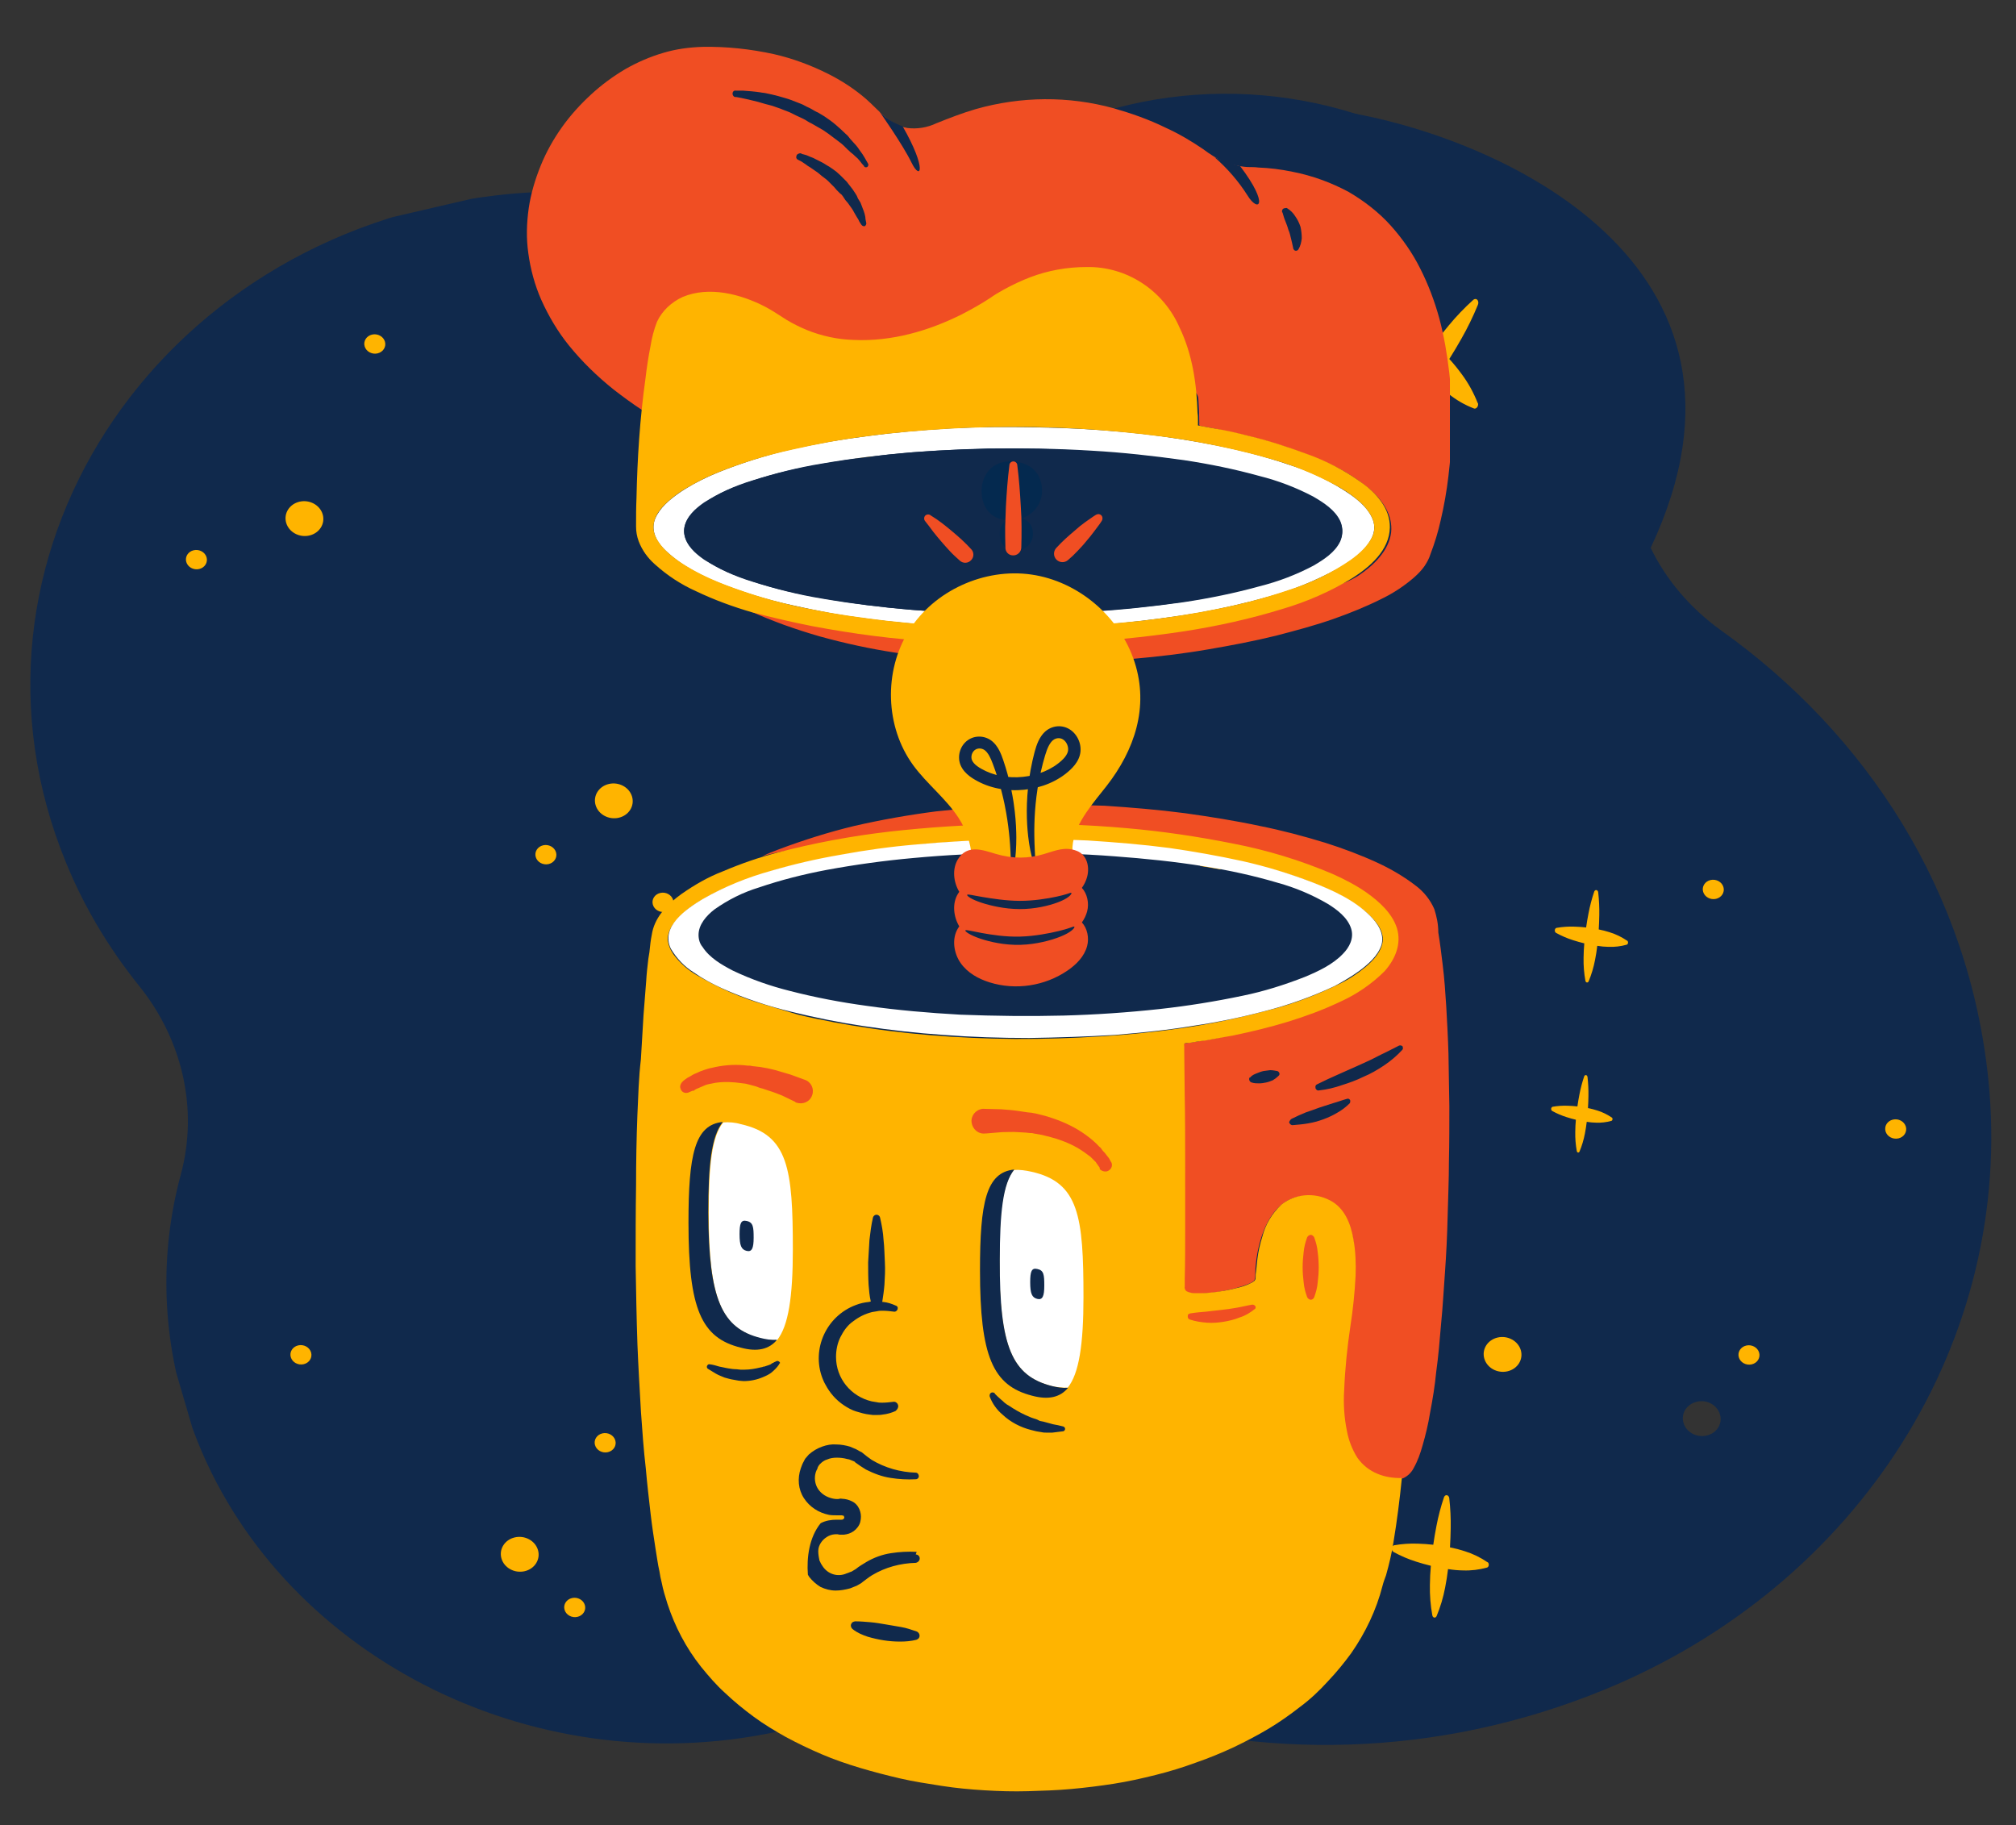
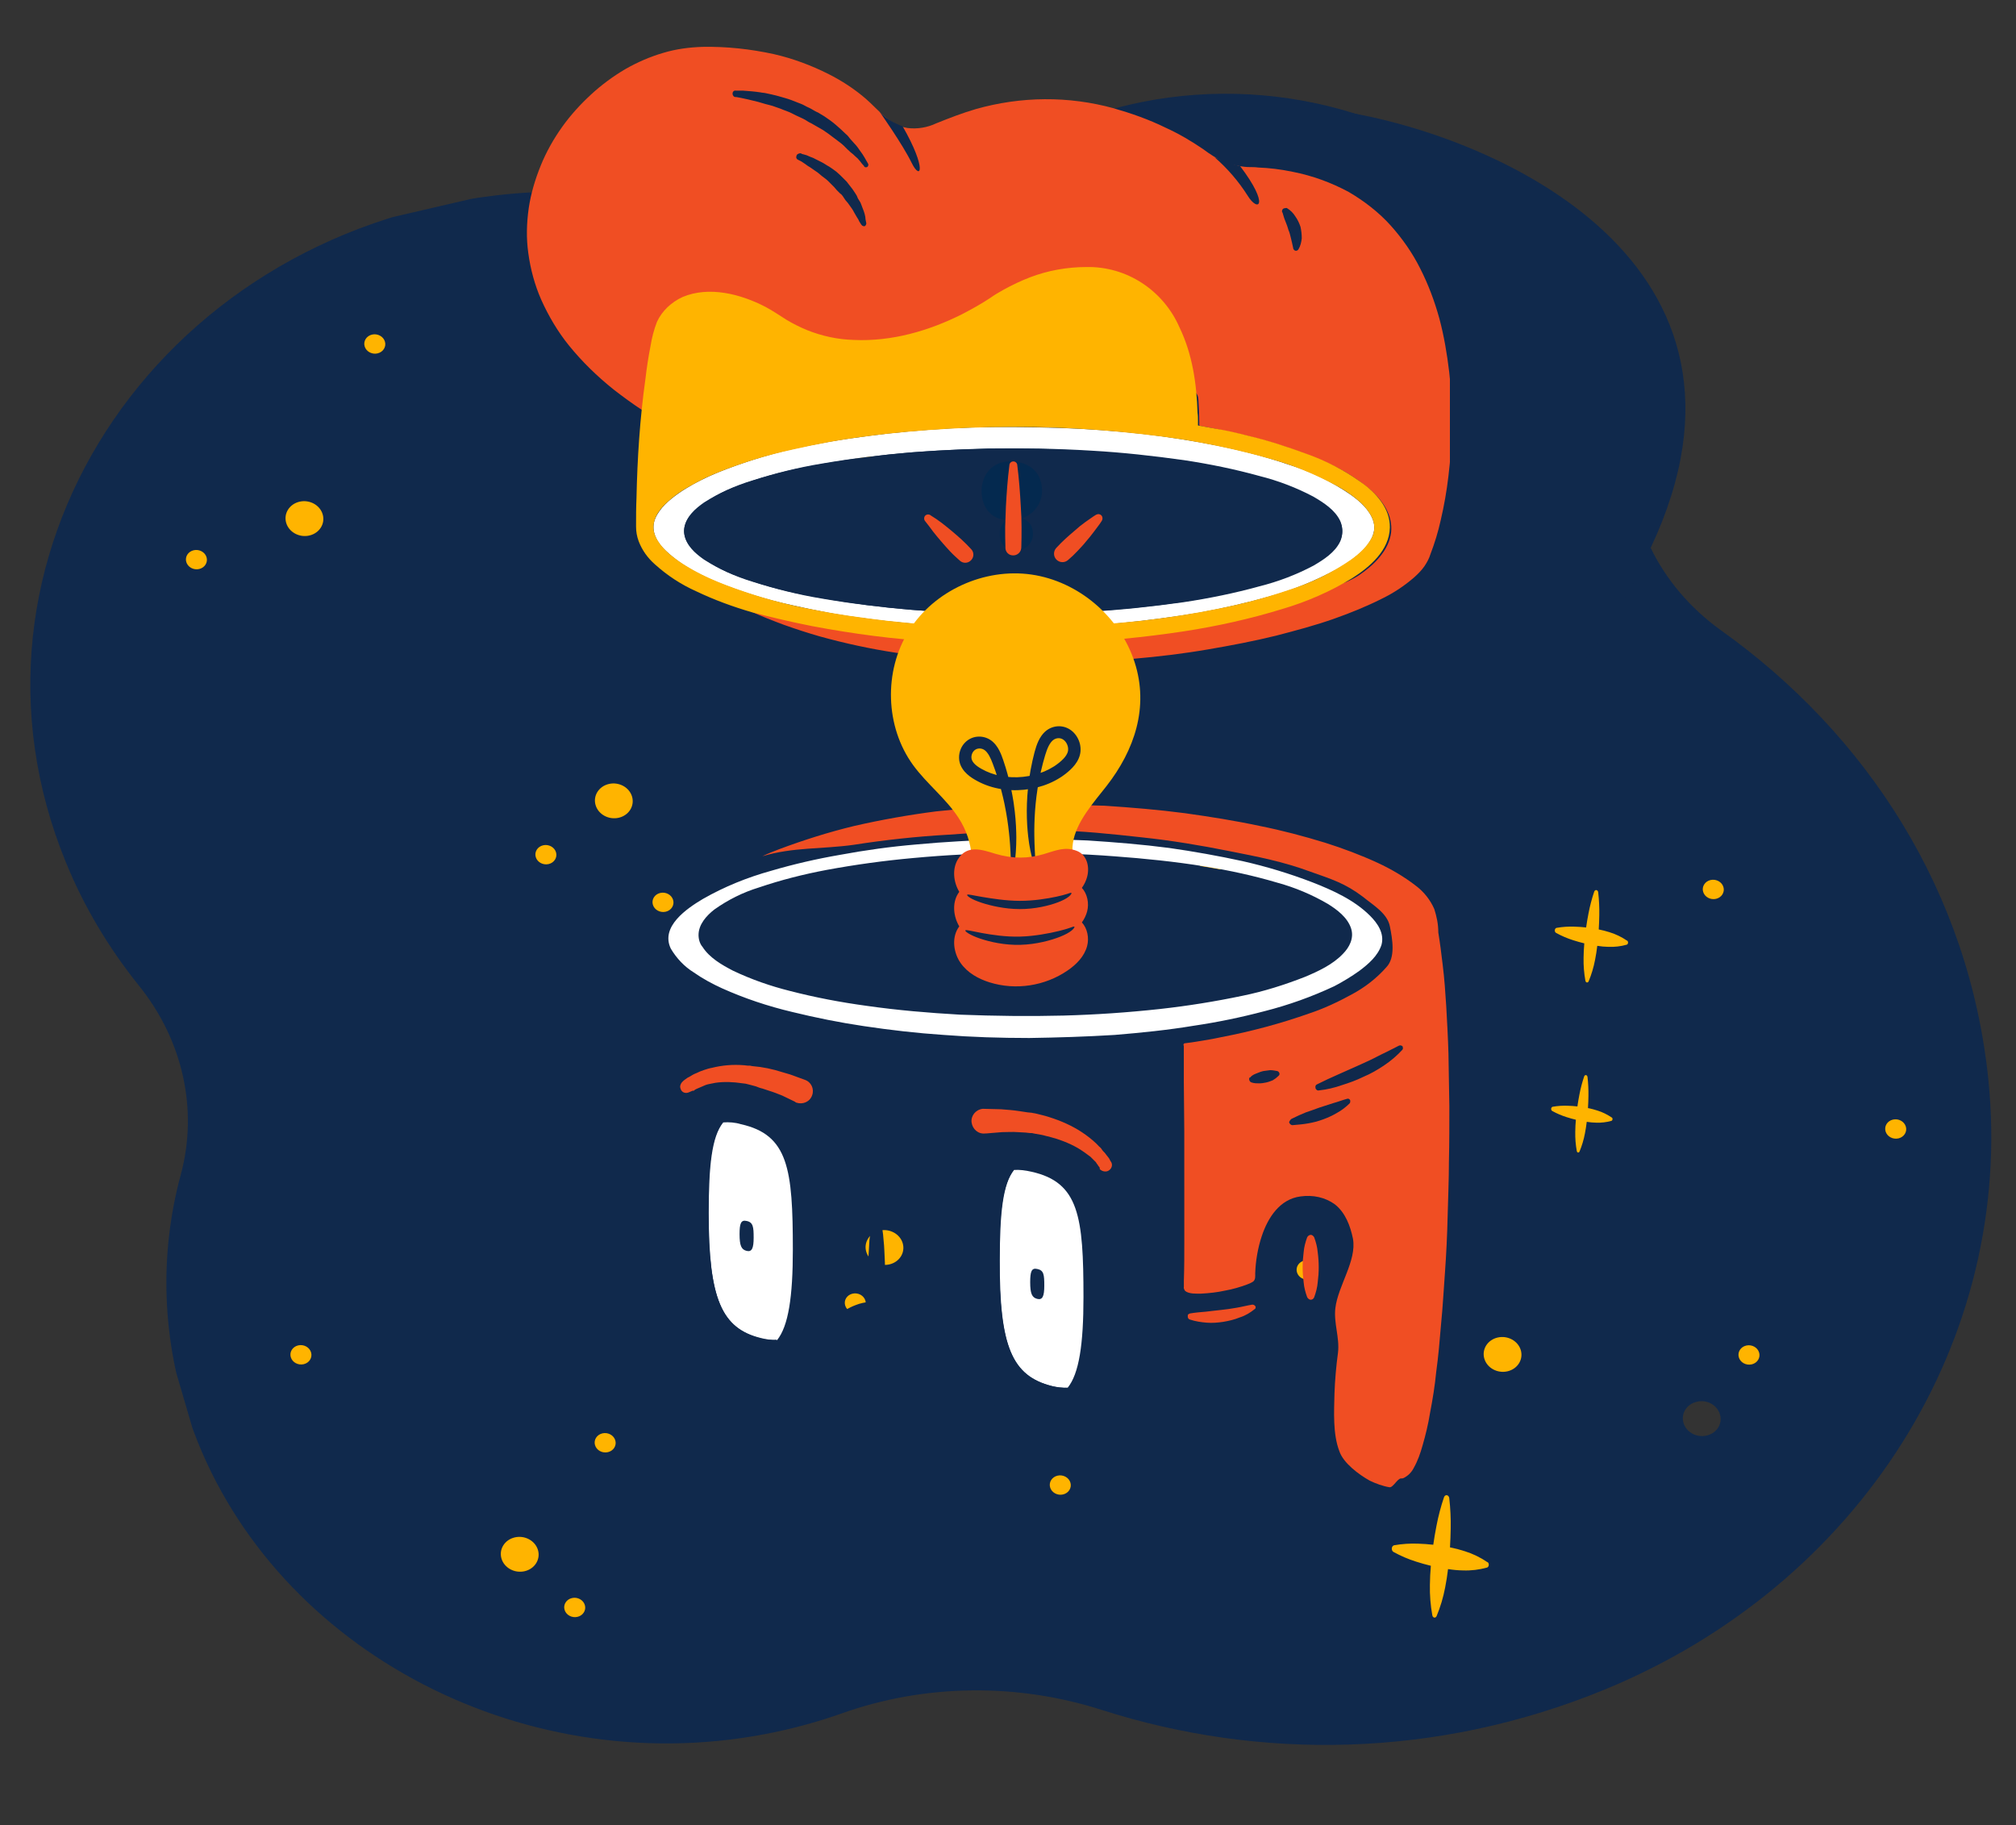
<svg xmlns="http://www.w3.org/2000/svg" width="496" height="449" viewBox="0 0 496 449" fill="none">
  <rect x="0" y="0" width="496" height="449" fill="#333333" stroke="none" />
  <g clip-path="url(#clip0_694_734)">
    <g clip-path="url(#clip1_694_734)">
      <path d="M44.492 288.934C48.801 272.927 44.986 255.845 34.135 242.422C26.685 233.14 20.637 222.985 16.246 212.227C-14.17 138.214 37.592 57.907 122.101 48.059C144.708 45.446 167.763 48.206 189.077 56.136C204.861 61.951 222.625 58.763 234.563 47.998C260.722 24.568 299.188 16.907 334.145 28.191C328.467 32.849 323.644 38.404 320.017 44.613C319.628 45.306 318.887 45.807 318.026 45.897L315.805 46.193C315.291 46.257 314.853 46.578 314.625 47.014C313.625 49.054 312.694 51.132 311.905 53.287C311.693 53.774 311.858 54.338 312.27 54.736L313.35 55.8C314.019 56.466 314.289 57.39 314.056 58.211C304.231 91.765 325.968 126.819 362.575 136.461C365.599 137.293 368.73 137.882 371.8 138.265C372.359 138.355 372.756 138.701 372.906 139.214L373.361 140.971C373.511 141.484 373.979 141.868 374.523 141.906C379.139 142.315 383.816 142.326 388.5 141.952C389.013 141.887 389.507 141.554 389.594 141.041L390.055 139.181C390.157 138.719 390.596 138.398 391.109 138.334C396.246 137.69 401.273 136.47 406.095 134.749C409.967 142.725 415.906 149.673 423.398 155.057C459.2 180.55 484.495 219.271 489.212 265.721C495.65 329.575 457.717 389.805 394.707 415.7C353.293 432.698 309.659 433.012 271.145 420.691C250.247 413.98 227.549 414.259 207.128 421.514C200.911 423.722 194.544 425.418 188.042 426.652C127.273 438.169 65.687 404.633 46.756 349.647C39.849 329.887 39.083 308.867 44.492 288.934ZM73.34 331.103C71.955 331.425 71.147 332.707 71.522 333.99C71.897 335.272 73.306 336.041 74.691 335.72C76.076 335.399 76.884 334.116 76.509 332.833C76.133 331.551 74.725 330.782 73.34 331.103ZM126.613 378.289C124.12 378.868 122.666 381.177 123.341 383.485C124.017 385.793 126.552 387.177 129.045 386.599C131.539 386.021 132.993 383.712 132.317 381.403C131.657 379.146 129.107 377.711 126.613 378.289ZM140.684 393.212C139.299 393.533 138.491 394.816 138.866 396.098C139.241 397.38 140.65 398.149 142.035 397.828C143.42 397.507 144.228 396.224 143.853 394.942C143.477 393.659 142.069 392.89 140.684 393.212ZM73.647 123.491C71.153 124.069 69.699 126.378 70.375 128.687C71.05 130.995 73.585 132.379 76.079 131.801C78.572 131.223 80.026 128.913 79.351 126.605C78.731 124.284 76.14 122.913 73.647 123.491ZM148.175 352.694C146.79 353.015 145.982 354.298 146.357 355.58C146.732 356.863 148.141 357.632 149.526 357.311C150.911 356.989 151.719 355.706 151.344 354.424C150.969 353.142 149.56 352.373 148.175 352.694ZM91.496 82.379C90.111 82.7 89.303 83.983 89.678 85.266C90.053 86.548 91.462 87.317 92.847 86.996C94.232 86.674 95.04 85.391 94.665 84.109C94.29 82.827 92.881 82.058 91.496 82.379ZM260.149 363.098C258.763 363.419 257.955 364.702 258.331 365.985C258.706 367.267 260.114 368.036 261.5 367.715C262.885 367.393 263.693 366.111 263.317 364.828C262.942 363.546 261.534 362.777 260.149 363.098ZM188.401 92.444C185.907 93.022 184.453 95.331 185.128 97.639C185.804 99.947 188.339 101.331 190.832 100.753C193.326 100.175 194.78 97.866 194.105 95.558C193.429 93.249 190.894 91.865 188.401 92.444ZM211.803 108.926C210.418 109.248 209.61 110.531 209.985 111.813C210.36 113.095 211.769 113.864 213.154 113.543C214.539 113.222 215.347 111.939 214.972 110.656C214.597 109.374 213.188 108.605 211.803 108.926ZM273.124 40.26C271.739 40.581 270.931 41.864 271.307 43.147C271.682 44.429 273.09 45.198 274.475 44.877C275.861 44.556 276.669 43.273 276.293 41.99C275.918 40.708 274.51 39.939 273.124 40.26ZM306.535 117.632C304.042 118.21 302.587 120.52 303.263 122.828C303.938 125.136 306.473 126.52 308.967 125.942C311.46 125.364 312.914 123.055 312.239 120.746C311.563 118.438 309.028 117.054 306.535 117.632ZM417.464 344.857C414.971 345.435 413.517 347.745 414.192 350.053C414.868 352.361 417.403 353.745 419.896 353.167C422.389 352.589 423.844 350.28 423.168 347.971C422.493 345.663 419.943 344.228 417.464 344.857C417.449 344.806 417.449 344.806 417.464 344.857ZM429.604 331.142C428.219 331.463 427.411 332.746 427.786 334.028C428.161 335.311 429.57 336.08 430.955 335.758C432.34 335.437 433.148 334.154 432.773 332.872C432.397 331.59 430.989 330.821 429.604 331.142ZM420.822 216.618C419.437 216.939 418.629 218.222 419.005 219.505C419.38 220.787 420.788 221.556 422.173 221.235C423.559 220.913 424.367 219.63 423.991 218.348C423.616 217.066 422.208 216.297 420.822 216.618ZM465.742 275.491C464.356 275.813 463.548 277.095 463.924 278.378C464.299 279.66 465.707 280.429 467.093 280.108C468.478 279.787 469.286 278.504 468.91 277.221C468.48 275.952 467.071 275.183 465.742 275.491Z" fill="#10294C" />
      <path d="M401.094 113.617C401.002 106.025 399.853 98.459 397.692 91.072L397.707 91.124C399.868 98.51 401.017 106.076 401.124 113.72C401.191 118.196 401.843 122.646 403.104 126.954C401.828 122.594 401.176 118.144 401.094 113.617Z" fill="#10294C" />
      <path d="M213.194 113.478C211.817 113.797 210.399 113.023 210.026 111.748C209.652 110.473 210.466 109.181 211.843 108.861C213.22 108.542 214.639 109.317 215.012 110.591C215.385 111.866 214.571 113.159 213.194 113.478Z" fill="#FFB400" />
      <path d="M274.516 44.814C273.139 45.133 271.72 44.359 271.347 43.084C270.974 41.809 271.788 40.517 273.165 40.197C274.542 39.878 275.961 40.653 276.334 41.927C276.707 43.202 275.893 44.494 274.516 44.814Z" fill="#FFB400" />
      <path d="M92.887 86.931C91.51 87.25 90.092 86.476 89.719 85.201C89.346 83.926 90.159 82.634 91.536 82.314C92.913 81.995 94.332 82.77 94.705 84.044C95.078 85.319 94.264 86.612 92.887 86.931Z" fill="#FFB400" />
      <path d="M142.075 397.765C140.698 398.084 139.279 397.31 138.906 396.035C138.533 394.76 139.347 393.468 140.724 393.149C142.101 392.829 143.52 393.604 143.893 394.879C144.266 396.153 143.452 397.446 142.075 397.765Z" fill="#FFB400" />
      <path d="M211.101 322.876C209.724 323.196 208.306 322.421 207.933 321.146C207.56 319.871 208.373 318.579 209.751 318.26C211.128 317.941 212.546 318.715 212.919 319.99C213.292 321.265 212.479 322.557 211.101 322.876Z" fill="#FFB400" />
      <path d="M74.716 335.605C73.339 335.924 71.92 335.15 71.547 333.875C71.174 332.6 71.988 331.308 73.365 330.988C74.742 330.669 76.161 331.444 76.534 332.718C76.907 333.993 76.093 335.285 74.716 335.605Z" fill="#FFB400" />
      <path d="M261.54 367.652C260.163 367.971 258.744 367.196 258.371 365.922C257.998 364.647 258.812 363.355 260.189 363.035C261.566 362.716 262.985 363.49 263.358 364.765C263.731 366.04 262.917 367.332 261.54 367.652Z" fill="#FFB400" />
      <path d="M430.98 335.644C429.603 335.963 428.184 335.189 427.811 333.914C427.438 332.639 428.252 331.347 429.629 331.027C431.006 330.708 432.425 331.483 432.798 332.757C433.171 334.032 432.357 335.325 430.98 335.644Z" fill="#FFB400" />
      <path d="M322.264 314.736C320.887 315.055 319.468 314.28 319.095 313.006C318.722 311.731 319.536 310.439 320.913 310.119C322.29 309.8 323.708 310.574 324.081 311.849C324.455 313.124 323.641 314.416 322.264 314.736Z" fill="#FFB400" />
      <path d="M149.566 357.247C148.189 357.567 146.771 356.792 146.398 355.517C146.025 354.243 146.838 352.95 148.215 352.631C149.593 352.312 151.011 353.086 151.384 354.361C151.757 355.636 150.943 356.928 149.566 357.247Z" fill="#FFB400" />
      <path d="M163.793 224.296C162.416 224.616 160.998 223.841 160.625 222.566C160.252 221.291 161.065 219.999 162.443 219.68C163.82 219.36 165.238 220.135 165.611 221.41C165.984 222.685 165.171 223.977 163.793 224.296Z" fill="#FFB400" />
      <path d="M134.98 212.574C133.603 212.893 132.184 212.118 131.811 210.844C131.438 209.569 132.252 208.276 133.629 207.957C135.006 207.638 136.425 208.412 136.798 209.687C137.171 210.962 136.357 212.254 134.98 212.574Z" fill="#FFB400" />
      <path d="M467.078 280.056C465.7 280.375 464.282 279.601 463.909 278.326C463.536 277.051 464.35 275.759 465.727 275.44C467.104 275.12 468.522 275.895 468.895 277.17C469.268 278.444 468.455 279.737 467.078 280.056Z" fill="#FFB400" />
      <path d="M298.52 215.402C297.143 215.721 295.725 214.946 295.352 213.672C294.979 212.397 295.792 211.105 297.169 210.785C298.547 210.466 299.965 211.24 300.338 212.515C300.711 213.79 299.897 215.082 298.52 215.402Z" fill="#FFB400" />
      <path d="M422.199 221.118C420.822 221.438 419.403 220.663 419.03 219.388C418.657 218.114 419.471 216.821 420.848 216.502C422.225 216.183 423.643 216.957 424.017 218.232C424.39 219.507 423.576 220.799 422.199 221.118Z" fill="#FFB400" />
      <path d="M49.001 139.988C47.624 140.307 46.205 139.532 45.832 138.258C45.459 136.983 46.273 135.691 47.65 135.371C49.027 135.052 50.446 135.826 50.819 137.101C51.192 138.376 50.378 139.668 49.001 139.988Z" fill="#FFB400" />
-       <path d="M190.817 100.702C188.339 101.277 185.785 99.882 185.113 97.588C184.442 95.293 185.907 92.967 188.386 92.392C190.864 91.817 193.418 93.212 194.09 95.506C194.761 97.801 193.296 100.127 190.817 100.702Z" fill="#FFB400" />
      <path d="M152.236 201.178C149.757 201.753 147.203 200.359 146.532 198.064C145.86 195.77 147.325 193.444 149.804 192.869C152.283 192.294 154.836 193.688 155.508 195.983C156.179 198.278 154.714 200.604 152.236 201.178Z" fill="#FFB400" />
      <path d="M129.086 386.534C126.607 387.109 124.053 385.715 123.382 383.42C122.71 381.125 124.175 378.799 126.654 378.224C129.133 377.65 131.686 379.044 132.358 381.338C133.029 383.633 131.564 385.959 129.086 386.534Z" fill="#FFB400" />
      <path d="M76.119 131.737C73.64 132.312 71.087 130.918 70.415 128.623C69.743 126.328 71.209 124.002 73.687 123.427C76.166 122.853 78.72 124.247 79.391 126.542C80.063 128.836 78.598 131.162 76.119 131.737Z" fill="#FFB400" />
      <path d="M370.895 337.364C368.416 337.939 365.862 336.545 365.191 334.25C364.519 331.955 365.984 329.629 368.463 329.054C370.942 328.48 373.496 329.874 374.167 332.168C374.838 334.463 373.373 336.789 370.895 337.364Z" fill="#FFB400" />
      <path d="M218.827 311.059C216.348 311.634 213.794 310.24 213.123 307.945C212.452 305.651 213.917 303.325 216.395 302.75C218.874 302.175 221.428 303.569 222.099 305.864C222.771 308.158 221.306 310.485 218.827 311.059Z" fill="#FFB400" />
      <path d="M309.007 125.878C306.528 126.452 303.975 125.058 303.303 122.764C302.632 120.469 304.097 118.143 306.575 117.568C309.054 116.993 311.608 118.388 312.279 120.682C312.951 122.977 311.486 125.303 309.007 125.878Z" fill="#FFB400" />
      <path d="M374.738 139.611C375.821 139.47 376.959 139.315 378.072 139.277C379.185 139.238 380.298 139.199 381.37 139.224C382.443 139.249 383.57 139.262 384.713 139.325C385.801 139.402 386.944 139.466 388.006 139.658C388.298 139.645 388.484 139.876 388.488 140.094C388.508 140.363 388.261 140.53 388.024 140.53C386.942 140.672 385.803 140.826 384.69 140.865C383.593 140.955 382.465 140.943 381.407 140.969C380.35 140.995 379.207 140.931 378.064 140.867C376.921 140.804 375.819 140.676 374.716 140.548C374.424 140.561 374.238 140.33 374.233 140.112C374.199 139.791 374.431 139.573 374.738 139.611Z" fill="#10294C" />
      <path d="M316.796 49.579C316.669 50.156 316.527 50.682 316.33 51.221C316.132 51.759 315.935 52.298 315.667 52.798C315.414 53.35 315.076 53.812 314.738 54.274C314.561 54.479 314.284 54.543 314.058 54.377C313.917 54.3 313.872 54.146 313.827 53.992C313.843 53.44 313.9 52.825 314.042 52.299C314.169 51.722 314.311 51.196 314.508 50.657C314.705 50.118 314.903 49.58 315.17 49.079C315.423 48.528 315.761 48.066 316.1 47.604C316.18 47.476 316.347 47.437 316.513 47.399C316.805 47.386 316.991 47.617 317.01 47.886C316.994 48.437 316.923 49.002 316.796 49.579Z" fill="#10294C" />
      <path d="M328.476 100.194C327.378 98.638 327.217 96.947 328.118 96.417C329.018 95.887 330.638 96.719 331.736 98.275C332.834 99.831 332.995 101.521 332.094 102.051C331.194 102.581 329.574 101.749 328.476 100.194Z" fill="#10294C" />
      <path d="M382.001 119.18C380.004 119.127 378.393 118.28 378.403 117.287C378.413 116.294 380.041 115.532 382.038 115.585C384.036 115.637 385.647 116.485 385.637 117.477C385.626 118.47 383.999 119.232 382.001 119.18Z" fill="#10294C" />
      <path d="M330.779 68.246C330.466 68.592 330.083 68.9 329.684 69.157C329.286 69.414 328.873 69.619 328.389 69.786C327.906 69.953 327.447 70.005 326.919 70.018C326.793 69.992 326.667 69.966 326.581 69.877C326.411 69.697 326.376 69.376 326.567 69.222L326.623 69.21C327.238 68.683 327.868 68.208 328.569 67.772C329.27 67.335 329.93 66.963 330.646 66.578L330.757 66.552C330.852 66.475 330.978 66.501 331.104 66.527C331.356 66.578 331.557 66.86 331.506 67.091C331.389 67.501 331.147 67.886 330.779 68.246Z" fill="#10294C" />
      <path d="M336.801 84.376C335.955 84.518 335.079 84.557 334.243 84.531C333.407 84.506 332.627 84.468 331.776 84.391L331.72 84.404C331.413 84.366 331.227 84.135 331.278 83.904C331.304 83.788 331.329 83.673 331.425 83.596C331.808 83.288 332.277 83.07 332.775 82.954C333.219 82.851 333.732 82.787 334.206 82.787C334.679 82.787 335.167 82.838 335.615 82.953C336.119 83.055 336.582 83.222 336.964 83.517C337.19 83.684 337.265 83.94 337.104 84.197C337.023 84.325 336.912 84.351 336.801 84.376Z" fill="#10294C" />
      <path d="M361.543 129.03C358.812 127.811 357.152 125.738 357.835 124.401C358.517 123.063 361.284 122.966 364.015 124.185C366.745 125.404 368.405 127.477 367.722 128.815C367.04 130.153 364.273 130.249 361.543 129.03Z" fill="#10294C" />
-       <path d="M358.216 121.972C358.14 122.319 358.008 122.678 357.877 123.037C357.69 123.409 357.432 123.743 357.145 123.973C357.049 124.05 356.938 124.076 356.827 124.102C356.535 124.115 356.309 123.948 356.234 123.692L356.219 123.64C356.15 122.999 356.191 122.332 356.303 121.704C356.339 121.422 356.415 121.075 356.506 120.78C356.597 120.485 356.689 120.19 356.78 119.895L356.805 119.78C356.845 119.716 356.886 119.652 356.982 119.575C357.229 119.408 357.551 119.497 357.666 119.69C357.938 120.01 358.073 120.472 358.122 120.844C358.283 121.19 358.277 121.575 358.216 121.972Z" fill="#10294C" />
      <path d="M368.697 128.47C368.899 128.149 369.101 127.828 369.373 127.546C369.645 127.263 370.003 127.071 370.306 126.891C370.664 126.698 371.092 126.544 371.495 126.506C371.787 126.493 372.013 126.659 372.088 126.916C372.118 127.019 372.093 127.134 372.052 127.198L372.012 127.262C371.648 127.84 371.199 128.328 370.735 128.764C370.503 128.982 370.271 129.2 369.969 129.38C369.737 129.598 369.435 129.778 369.187 129.945L369.092 130.022C368.981 130.047 368.925 130.06 368.815 130.086C368.523 130.099 368.281 129.881 368.262 129.612C368.323 129.214 368.439 128.803 368.697 128.47Z" fill="#10294C" />
      <path d="M406.226 134.554C439.076 64.507 368.034 33.469 330.192 27.408L303.104 38.63C302.772 53.516 302.224 83.864 302.692 86.16C303.161 88.456 331.041 126.01 344.922 144.5C351.669 170.371 373.375 204.601 406.226 134.554Z" fill="#10294C" />
      <g clip-path="url(#clip2_694_734)">
        <path d="M294.334 64.818C292.895 63.839 291.365 63.094 289.779 62.603C288.793 62.28 287.794 62.019 286.788 61.822C286.865 60.56 286.913 59.295 286.932 58.029C286.97 55.996 286.873 53.961 286.642 51.946C286.628 51.829 286.591 51.718 286.534 51.623C286.477 51.529 286.402 51.455 286.316 51.408C286.183 51.331 286.031 51.324 285.894 51.388C285.758 51.453 285.647 51.583 285.587 51.751L285.584 51.761C284.951 53.626 284.444 55.556 284.068 57.53C283.824 58.778 283.609 60.04 283.43 61.298C282.42 61.184 281.399 61.112 280.381 61.08C278.772 61.016 277.162 61.124 275.569 61.402C275.478 61.424 275.393 61.472 275.319 61.543C275.246 61.614 275.186 61.706 275.146 61.811C275.116 61.894 275.1 61.984 275.098 62.075C275.096 62.167 275.108 62.258 275.134 62.344C275.159 62.429 275.198 62.508 275.248 62.575C275.298 62.642 275.357 62.696 275.423 62.734L275.431 62.739C276.911 63.552 278.442 64.207 280.007 64.697C280.978 65.011 281.954 65.28 282.945 65.522C282.83 66.799 282.766 68.082 282.753 69.368C282.711 71.426 282.876 73.484 283.245 75.493C283.26 75.57 283.288 75.642 283.326 75.706C283.364 75.769 283.412 75.821 283.467 75.86C283.574 75.934 283.7 75.953 283.817 75.912C283.934 75.871 284.034 75.774 284.095 75.641C284.854 73.826 285.431 71.898 285.813 69.9C286.061 68.675 286.243 67.44 286.397 66.183C287.391 66.348 288.392 66.439 289.393 66.454C291.022 66.516 292.649 66.322 294.237 65.877C294.326 65.846 294.405 65.783 294.465 65.695C294.526 65.607 294.564 65.498 294.576 65.383C294.588 65.267 294.573 65.149 294.533 65.044C294.492 64.939 294.429 64.85 294.349 64.79L294.334 64.818Z" fill="#FFB400" />
      </g>
      <g clip-path="url(#clip3_694_734)">
        <path d="M400.322 231.428C398.991 230.522 397.575 229.834 396.109 229.38C395.196 229.08 394.272 228.839 393.341 228.657C393.413 227.49 393.457 226.32 393.475 225.149C393.51 223.268 393.42 221.385 393.206 219.521C393.194 219.413 393.16 219.31 393.107 219.223C393.054 219.136 392.985 219.067 392.905 219.024C392.782 218.953 392.641 218.946 392.515 219.006C392.389 219.065 392.286 219.186 392.231 219.342L392.228 219.351C391.643 221.076 391.174 222.861 390.826 224.687C390.6 225.841 390.401 227.008 390.236 228.172C389.302 228.066 388.357 228 387.415 227.97C385.927 227.912 384.438 228.012 382.964 228.269C382.88 228.289 382.801 228.333 382.733 228.399C382.665 228.464 382.61 228.549 382.573 228.646C382.545 228.723 382.53 228.806 382.528 228.891C382.526 228.976 382.537 229.06 382.561 229.139C382.585 229.219 382.621 229.291 382.667 229.353C382.713 229.415 382.768 229.465 382.829 229.501L382.837 229.505C384.206 230.257 385.621 230.863 387.069 231.316C387.968 231.607 388.87 231.856 389.787 232.079C389.681 233.26 389.622 234.448 389.61 235.637C389.57 237.54 389.723 239.444 390.064 241.302C390.078 241.374 390.104 241.441 390.139 241.499C390.175 241.558 390.219 241.606 390.27 241.642C390.369 241.711 390.485 241.728 390.593 241.69C390.702 241.652 390.794 241.562 390.85 241.439C391.552 239.761 392.086 237.977 392.44 236.129C392.669 234.996 392.838 233.853 392.98 232.691C393.9 232.844 394.825 232.927 395.752 232.941C397.258 232.998 398.763 232.819 400.232 232.408C400.314 232.379 400.388 232.32 400.443 232.239C400.499 232.158 400.535 232.058 400.546 231.951C400.557 231.844 400.543 231.735 400.506 231.637C400.468 231.54 400.409 231.458 400.336 231.402L400.322 231.428Z" fill="#FFB400" />
      </g>
      <g clip-path="url(#clip4_694_734)">
        <path d="M365.987 384.344C364.224 383.145 362.349 382.234 360.408 381.632C359.199 381.236 357.976 380.916 356.743 380.675C356.837 379.129 356.896 377.58 356.919 376.029C356.966 373.538 356.847 371.045 356.564 368.576C356.547 368.433 356.502 368.297 356.432 368.182C356.362 368.066 356.27 367.975 356.165 367.917C356.001 367.823 355.816 367.815 355.648 367.894C355.481 367.973 355.346 368.133 355.272 368.338L355.268 368.351C354.493 370.635 353.872 372.999 353.411 375.417C353.112 376.946 352.849 378.491 352.63 380.033C351.393 379.893 350.141 379.805 348.894 379.766C346.923 379.688 344.951 379.82 343 380.161C342.889 380.187 342.784 380.246 342.694 380.333C342.604 380.42 342.531 380.532 342.481 380.661C342.445 380.763 342.425 380.873 342.423 380.985C342.42 381.097 342.435 381.209 342.466 381.314C342.498 381.419 342.546 381.515 342.606 381.597C342.667 381.679 342.74 381.745 342.821 381.792L342.831 381.798C344.644 382.794 346.519 383.596 348.436 384.196C349.626 384.581 350.822 384.911 352.036 385.207C351.895 386.771 351.817 388.344 351.801 389.919C351.749 392.439 351.951 394.961 352.403 397.422C352.422 397.516 352.455 397.605 352.502 397.682C352.549 397.759 352.608 397.824 352.675 397.871C352.806 397.962 352.96 397.985 353.104 397.935C353.247 397.885 353.369 397.766 353.444 397.603C354.373 395.38 355.081 393.018 355.549 390.57C355.852 389.07 356.075 387.556 356.264 386.018C357.482 386.219 358.708 386.33 359.935 386.349C361.93 386.424 363.923 386.187 365.868 385.642C365.977 385.604 366.074 385.526 366.148 385.419C366.222 385.311 366.269 385.178 366.284 385.037C366.298 384.895 366.28 384.751 366.23 384.622C366.181 384.493 366.103 384.384 366.006 384.31L365.987 384.344Z" fill="#FFB400" />
      </g>
      <g clip-path="url(#clip5_694_734)">
        <path d="M396.541 274.928C395.425 274.169 394.239 273.592 393.01 273.211C392.246 272.961 391.472 272.759 390.692 272.606C390.752 271.628 390.789 270.648 390.804 269.667C390.833 268.091 390.758 266.514 390.579 264.952C390.568 264.861 390.54 264.775 390.495 264.702C390.451 264.629 390.393 264.571 390.326 264.535C390.223 264.475 390.105 264.47 389.999 264.52C389.894 264.57 389.808 264.671 389.762 264.801L389.759 264.809C389.269 266.254 388.876 267.75 388.584 269.28C388.395 270.247 388.229 271.225 388.09 272.2C387.307 272.111 386.516 272.056 385.726 272.031C384.479 271.982 383.232 272.065 381.998 272.281C381.927 272.298 381.861 272.335 381.804 272.39C381.747 272.445 381.701 272.516 381.669 272.597C381.646 272.662 381.634 272.731 381.632 272.802C381.631 272.873 381.64 272.944 381.66 273.01C381.68 273.077 381.71 273.138 381.748 273.189C381.787 273.241 381.833 273.283 381.884 273.313L381.891 273.316C383.037 273.947 384.224 274.454 385.437 274.834C386.19 275.077 386.946 275.286 387.714 275.473C387.625 276.463 387.575 277.458 387.565 278.454C387.532 280.049 387.66 281.644 387.946 283.201C387.958 283.261 387.979 283.317 388.009 283.366C388.039 283.415 388.076 283.455 388.118 283.485C388.201 283.543 388.299 283.557 388.39 283.526C388.48 283.494 388.558 283.419 388.605 283.316C389.193 281.909 389.64 280.415 389.937 278.866C390.128 277.917 390.27 276.96 390.389 275.986C391.16 276.114 391.935 276.184 392.711 276.196C393.973 276.243 395.234 276.093 396.465 275.749C396.534 275.725 396.595 275.675 396.642 275.607C396.689 275.539 396.719 275.455 396.728 275.366C396.737 275.276 396.725 275.185 396.694 275.103C396.663 275.021 396.614 274.953 396.552 274.906L396.541 274.928Z" fill="#FFB400" />
      </g>
      <g clip-path="url(#clip6_694_734)">
        <path d="M363.573 99.177C362.537 96.561 361.218 94.175 359.648 92.077C358.683 90.748 357.659 89.492 356.578 88.313C357.593 86.698 358.575 85.053 359.522 83.379C361.053 80.698 362.42 77.893 363.609 74.991C363.678 74.822 363.714 74.64 363.714 74.463C363.713 74.285 363.676 74.117 363.606 73.976C363.499 73.752 363.32 73.605 363.107 73.567C362.893 73.528 362.664 73.603 362.468 73.772L362.457 73.783C360.326 75.697 358.301 77.813 356.402 80.108C355.194 81.553 354.012 83.042 352.876 84.56C351.731 83.488 350.54 82.464 349.325 81.495C347.414 79.947 345.377 78.627 343.236 77.55C343.109 77.496 342.97 77.483 342.829 77.511C342.688 77.538 342.549 77.607 342.423 77.71C342.326 77.794 342.241 77.9 342.171 78.02C342.102 78.14 342.05 78.273 342.019 78.411C341.988 78.549 341.977 78.689 341.989 78.824C342.001 78.958 342.034 79.085 342.086 79.196L342.093 79.209C343.299 81.641 344.683 83.908 346.23 85.985C347.183 87.288 348.173 88.536 349.203 89.76C348.131 91.36 347.116 93.016 346.162 94.721C344.608 97.431 343.307 100.33 342.29 103.348C342.252 103.465 342.233 103.586 342.233 103.706C342.233 103.825 342.253 103.939 342.292 104.04C342.368 104.237 342.507 104.376 342.68 104.428C342.852 104.48 343.044 104.441 343.215 104.318C345.463 102.585 347.573 100.535 349.496 98.215C350.691 96.804 351.815 95.32 352.92 93.782C354.009 94.906 355.16 95.937 356.368 96.868C358.304 98.432 360.425 99.653 362.681 100.503C362.812 100.542 362.955 100.53 363.092 100.467C363.23 100.405 363.356 100.295 363.455 100.151C363.554 100.008 363.621 99.837 363.649 99.659C363.677 99.482 363.664 99.306 363.612 99.153L363.573 99.177Z" fill="#FFB400" />
      </g>
    </g>
    <g clip-path="url(#clip7_694_734)">
      <path d="M352.893 223.67C351.917 221.397 350.292 219.341 348.233 217.825C345.416 215.66 342.274 213.819 339.023 212.304C334.798 210.355 330.464 208.73 326.022 207.323C320.713 205.698 315.404 204.29 309.987 203.207C303.92 201.907 297.745 200.932 291.569 200.065C284.96 199.198 278.352 198.656 271.743 198.221C264.701 198.004 257.876 197.894 251.051 198.11C244.117 198.325 237.184 198.865 230.25 199.621C223.534 200.486 216.817 201.675 210.209 203.189C203.926 204.704 197.751 206.651 191.685 208.923C190.276 209.463 188.868 210.004 187.568 210.654C195.043 208.382 202.302 208.924 209.993 207.843C217.577 206.654 225.485 205.79 233.177 205.358C241.302 204.818 250.185 204.062 258.311 204.28C266.219 204.39 273.153 205.149 281.062 206.016C288.212 206.775 295.363 207.967 302.405 209.375C309.555 210.783 315.731 211.975 322.448 214.465C327.649 216.306 330.899 217.281 335.342 220.637C337.834 222.694 341.301 224.643 341.952 227.89C342.603 231.137 343.362 235.574 341.087 237.955C338.705 240.661 335.78 242.933 332.53 244.664C329.172 246.504 325.706 248.126 322.131 249.316C315.09 251.804 307.832 253.751 300.465 255.157C298.515 255.59 296.457 255.914 294.507 256.238L293.098 256.455C292.557 256.563 292.015 256.563 291.473 256.671C291.257 256.779 291.365 256.671 291.257 256.779C291.148 256.995 291.148 257.104 291.257 257.32L291.259 266.195L291.37 278.426L291.376 305.376C291.376 308.623 291.377 311.762 291.27 315.009L291.27 316.524C291.162 316.957 291.378 317.281 291.595 317.606C292.57 318.364 294.304 318.256 295.495 318.256C297.554 318.148 299.504 317.932 301.454 317.5C303.295 317.175 305.137 316.634 306.87 315.985C307.412 315.769 307.954 315.553 308.387 315.228C308.928 314.687 308.82 313.929 308.82 313.28C308.927 310.141 309.468 307.002 310.443 304.08C311.958 299.535 314.883 294.99 319.974 294.341C323.008 293.909 326.041 294.559 328.425 296.291C331.025 298.348 332.218 301.595 332.869 304.734C333.845 310.146 329.188 316.314 328.539 321.834C328.106 325.514 329.624 329.086 329.191 332.765C328.759 335.904 328.434 339.584 328.327 342.723C328.219 347.269 327.896 352.788 329.522 357.01C330.497 359.932 334.29 362.747 336.999 364.263C338.299 364.912 340.357 365.67 341.874 365.887C342.741 365.995 343.824 363.723 344.69 363.723C344.907 363.723 345.124 363.723 345.34 363.615C346.424 363.074 347.29 362.208 347.832 361.126C348.806 359.394 349.456 357.554 349.997 355.606C350.755 353.009 351.404 350.303 351.837 347.597C352.486 344.242 353.027 340.887 353.351 337.532C353.892 333.636 354.216 329.739 354.541 325.843C354.973 321.514 355.189 317.293 355.513 312.963C355.837 308.418 356.052 303.98 356.16 299.434C356.267 294.889 356.483 290.235 356.482 285.689C356.589 281.143 356.588 276.705 356.587 272.16C356.478 267.83 356.477 263.609 356.368 259.28C356.258 255.383 356.041 251.487 355.823 247.591C355.606 244.235 355.389 240.88 354.954 237.416C354.629 234.711 354.303 232.005 353.869 229.407C353.869 227.242 353.435 225.402 352.893 223.67Z" fill="#F04E23" />
-       <path d="M332.223 326.38C332.872 322.267 333.305 318.046 333.521 313.825C333.628 310.794 333.519 307.764 332.977 304.841C332.326 301.053 330.809 297.157 327.233 295.316C323.332 293.259 318.566 293.691 315.208 296.396C312.933 298.56 311.309 301.266 310.551 304.296C310.01 306.028 309.577 307.868 309.361 309.708C309.253 310.682 309.144 311.656 309.036 312.738C308.928 313.279 308.928 313.712 308.928 314.145C308.928 314.362 308.928 314.578 308.82 314.795C308.604 315.336 307.954 315.552 307.52 315.769C306.654 316.201 305.679 316.526 304.812 316.742C302.429 317.391 299.937 317.824 297.445 318.04C296.362 318.148 295.279 318.148 294.195 318.147C293.437 318.147 292.679 318.039 292.029 317.714C291.595 317.498 291.378 316.956 291.487 316.523L291.486 314.575C291.594 310.462 291.593 306.241 291.592 302.128L291.588 285.46C291.587 280.157 291.586 274.854 291.476 269.442L291.365 258.727L291.365 257.428C291.365 257.32 291.257 256.887 291.365 256.779C291.473 256.562 292.448 256.562 292.665 256.562C293.857 256.346 295.157 256.13 296.348 256.022L303.498 254.724C312.382 252.886 321.373 250.398 329.606 246.503C333.722 244.664 337.513 242.067 340.654 238.929C343.254 236.007 344.878 232.219 343.685 228.322C342.493 224.642 339.351 221.828 336.317 219.662C333.716 217.822 330.791 216.306 327.865 215.007C319.956 211.65 311.83 209.16 303.38 207.535C294.712 205.801 285.937 204.501 277.161 203.742C267.411 202.874 257.552 202.548 247.693 202.763C238.051 202.869 228.41 203.517 218.768 204.597C209.451 205.678 200.135 207.408 191.143 209.788C186.593 210.978 182.26 212.492 177.927 214.331C174.244 215.738 170.886 217.685 167.636 219.958C164.495 222.23 161.354 225.26 160.488 229.264C160.272 230.347 160.055 231.537 159.947 232.728C159.839 233.81 159.731 234.784 159.515 235.867C159.298 237.706 159.082 239.546 158.974 241.495C158.758 244.2 158.542 247.014 158.326 249.72C158.11 253.4 157.894 257.08 157.678 260.652C157.138 265.089 157.03 269.743 156.815 274.397C156.599 280.025 156.492 285.762 156.493 291.498C156.387 298.1 156.388 304.811 156.39 311.521C156.499 317.907 156.609 324.293 156.827 330.678C157.045 336.198 157.371 341.718 157.697 347.346C158.023 352.001 158.35 356.655 158.892 361.309C159.218 365.097 159.652 368.777 160.086 372.565C160.412 375.379 160.846 378.194 161.28 381.008C161.605 382.848 161.823 384.796 162.256 386.636C162.365 387.502 162.582 388.476 162.799 389.342C163.124 391.074 163.666 392.806 164.208 394.537C166.051 400.166 168.761 405.361 172.445 410.016C174.287 412.289 176.238 414.563 178.405 416.511C180.572 418.568 182.956 420.517 185.448 422.357C187.94 424.197 190.649 425.821 193.358 427.337C196.175 428.853 199.1 430.26 202.134 431.56C205.168 432.859 208.31 433.942 211.56 434.917C214.81 435.891 218.169 436.758 221.419 437.516C224.67 438.274 228.245 438.816 231.712 439.358C235.179 439.899 238.646 440.225 242.221 440.442C245.796 440.659 249.263 440.768 252.946 440.66C256.63 440.553 259.988 440.445 263.563 440.121C267.138 439.797 270.605 439.365 274.071 438.824C277.538 438.283 280.896 437.526 284.363 436.661C287.829 435.796 290.971 434.822 294.221 433.632C297.362 432.551 300.504 431.252 303.537 429.846C306.462 428.439 309.387 426.924 312.095 425.301C314.803 423.678 317.402 421.839 319.894 419.891C322.385 418.052 324.66 415.887 326.717 413.615C328.775 411.451 330.725 409.07 332.458 406.689C335.923 401.711 338.631 396.083 340.146 390.131C340.363 389.265 340.687 388.399 341.012 387.533C341.77 384.827 342.419 382.122 342.852 379.308C343.718 374.113 344.366 368.918 344.907 363.614C340.682 363.722 336.565 362.314 333.964 358.634C332.663 356.577 331.796 354.304 331.362 351.923C330.712 348.676 330.494 345.32 330.71 341.965C330.926 336.662 331.466 331.467 332.223 326.38ZM188.443 247.236C182.592 245.612 176.958 243.121 171.758 240.09C169.374 238.791 167.315 236.95 165.69 234.785C164.931 233.703 164.389 232.404 164.28 231.105C164.28 229.806 164.821 228.508 165.58 227.425C167.204 225.261 169.262 223.421 171.645 222.015C173.92 220.608 176.411 219.31 178.903 218.228C184.536 215.848 190.277 214.009 196.236 212.603C202.085 211.197 208.044 210.115 214.002 209.251C220.502 208.278 227.219 207.629 233.719 207.198C240.761 206.766 247.803 206.551 254.844 206.66C261.778 206.77 268.82 206.987 275.754 207.638C282.254 208.18 288.754 208.939 295.147 210.023C300.889 210.998 306.631 212.189 312.265 213.705C318.223 215.222 323.966 217.387 329.491 220.094C331.767 221.285 333.934 222.693 335.884 224.208C337.835 225.94 340.219 228.214 340.219 231.136C340.112 233.95 337.837 236.331 335.887 237.954C333.938 239.577 331.771 240.984 329.496 242.066C323.972 244.77 318.339 246.934 312.381 248.448C306.747 249.963 301.006 251.26 295.264 252.233C288.873 253.315 282.373 254.071 275.872 254.611C268.939 255.151 262.005 255.475 254.964 255.582C247.922 255.689 240.88 255.471 233.838 255.037C227.229 254.603 220.621 253.952 214.12 252.977C208.161 252.11 202.203 251.027 196.352 249.619C193.535 248.752 190.935 247.994 188.443 247.236Z" fill="#FFB400" />
      <path d="M332.527 230.051C332.527 227.454 330.576 225.289 328.626 223.773C325.267 221.391 321.583 219.551 317.682 218.36C312.265 216.519 306.74 215.111 300.998 214.027C293.955 212.727 286.913 211.752 279.763 211.101C271.638 210.342 263.404 209.908 255.17 209.906C246.828 209.797 238.486 210.012 230.145 210.66C222.669 211.2 215.303 211.956 207.936 213.145C201.869 214.118 195.911 215.416 190.061 217.147C185.728 218.336 181.612 220.067 177.712 222.34C175.437 223.746 172.838 225.694 171.972 228.4C171.214 230.781 172.406 233.054 174.031 234.678C176.524 237.276 179.991 238.9 183.35 240.307C188.334 242.256 193.534 243.881 198.735 244.964C205.452 246.372 212.169 247.456 218.994 248.215C226.903 249.082 234.812 249.624 242.72 249.842C251.171 250.06 259.729 249.954 268.179 249.63C275.871 249.199 283.563 248.551 291.146 247.47C297.538 246.605 303.821 245.415 310.104 243.793C314.871 242.603 319.529 240.981 324.079 238.817C326.787 237.41 329.82 235.679 331.553 232.973C332.094 232.216 332.527 231.134 332.527 230.051Z" fill="#10294C" />
      <path d="M334.479 238.819C336.646 237.196 339.028 235.14 339.895 232.434C340.652 229.62 338.918 227.13 337.076 225.29C333.175 221.393 327.866 219.011 322.882 217.062C317.248 214.896 311.506 213.164 305.764 211.864C299.805 210.564 293.738 209.48 287.671 208.614C281.062 207.747 274.345 207.204 267.628 206.77C260.586 206.444 253.544 206.335 246.394 206.442C239.352 206.765 232.419 207.089 225.594 207.737C219.202 208.277 212.919 209.142 206.527 210.331C200.894 211.304 195.261 212.602 189.736 214.225C183.886 215.847 178.253 218.119 172.945 221.149C168.937 223.529 162.438 227.965 165.039 233.377C166.448 235.759 168.399 237.816 170.674 239.223C172.841 240.739 175.225 242.038 177.608 243.121C183.134 245.611 188.985 247.56 194.944 248.968C200.686 250.376 206.645 251.568 212.495 252.435C218.995 253.41 225.604 254.169 232.104 254.603C239.038 255.145 246.08 255.363 253.23 255.364C260.272 255.257 267.206 255.042 274.247 254.61C280.747 254.07 287.248 253.422 293.748 252.341C299.598 251.476 305.339 250.286 311.081 248.772C317.039 247.258 322.78 245.203 328.305 242.606C330.363 241.524 332.529 240.226 334.479 238.819ZM171.864 230.023C171.863 227.426 173.813 225.262 175.762 223.747C179.12 221.366 182.803 219.527 186.703 218.337C192.12 216.498 197.645 215.092 203.386 214.01C210.428 212.713 217.469 211.74 224.62 211.092C232.745 210.336 240.978 209.904 249.212 209.906C257.554 209.799 265.896 210.017 274.238 210.668C281.605 211.21 289.08 211.969 296.447 213.161C302.514 214.136 308.473 215.436 314.324 217.169C318.657 218.36 322.775 220.092 326.675 222.366C328.951 223.773 331.551 225.722 332.418 228.428C333.177 230.809 331.986 233.082 330.361 234.705C327.87 237.302 324.404 238.925 321.046 240.332C316.063 242.279 310.971 243.902 305.663 244.983C298.946 246.389 292.23 247.47 285.405 248.227C277.496 249.091 269.588 249.631 261.679 249.846C253.229 250.061 244.67 249.951 236.22 249.625C228.528 249.191 220.836 248.54 213.252 247.456C206.86 246.589 200.576 245.398 194.292 243.773C189.525 242.582 184.867 240.957 180.316 238.792C177.607 237.384 174.573 235.652 172.839 232.946C172.189 232.188 171.864 231.106 171.864 230.023Z" fill="white" />
      <path d="M167.755 266.281L168.188 265.848C168.297 265.74 168.513 265.632 168.622 265.523C168.946 265.307 169.163 265.091 169.488 264.982C170.03 264.658 170.68 264.225 171.33 264.009C171.98 263.684 172.521 263.468 173.171 263.251C173.821 263.035 174.471 262.819 175.121 262.71C177.721 262.062 180.321 261.845 183.03 262.062L184.005 262.171L184.546 262.171L185.088 262.279L187.038 262.496C187.688 262.604 188.23 262.713 188.88 262.821L190.722 263.254C191.913 263.579 193.214 264.012 194.405 264.337L197.981 265.637C199.606 266.178 200.365 267.91 199.823 269.425C199.282 271.049 197.549 271.806 195.924 271.265L195.707 271.156L195.599 271.048L192.456 269.532C191.373 269.099 190.29 268.666 189.206 268.341L187.581 267.8C187.039 267.691 186.497 267.475 185.956 267.258L184.331 266.825L183.897 266.717L183.464 266.608L182.597 266.5C180.43 266.175 178.155 266.066 175.989 266.391L174.364 266.715C173.822 266.823 173.28 267.039 172.847 267.256C172.305 267.472 171.872 267.689 171.33 267.905C171.114 268.013 170.897 268.121 170.681 268.338L170.356 268.338C170.247 268.446 170.139 268.446 170.139 268.446L169.381 268.771C168.514 269.095 167.647 268.662 167.43 267.796C167.214 267.255 167.43 266.714 167.755 266.281ZM270.571 287.296L270.354 286.971C270.246 286.863 270.138 286.755 270.138 286.647C269.921 286.43 269.813 286.214 269.596 285.889L268.946 285.239L268.296 284.59C267.32 283.832 266.237 283.074 265.153 282.425C262.878 281.125 260.494 280.259 258.002 279.609C257.352 279.501 256.811 279.284 256.161 279.176L254.319 278.851C253.994 278.743 253.669 278.743 253.344 278.743L252.369 278.634L250.419 278.526C249.119 278.417 247.819 278.525 246.519 278.525L242.618 278.849L242.402 278.849C240.668 279.065 239.26 277.766 239.043 276.143C238.826 274.519 240.017 273.004 241.75 272.788L241.967 272.788L246.301 272.897C247.709 273.005 249.226 273.114 250.634 273.331L252.801 273.656L253.884 273.764C254.209 273.872 254.643 273.872 254.968 273.981L257.135 274.522C257.893 274.739 258.543 274.955 259.193 275.172C262.01 276.147 264.719 277.446 267.103 279.178C268.295 280.044 269.486 281.018 270.462 282.101C270.787 282.317 271.004 282.642 271.22 282.967C271.437 283.292 271.762 283.508 271.979 283.833C272.196 284.158 272.412 284.374 272.737 284.807C272.846 284.915 272.954 285.132 273.063 285.348C273.171 285.565 273.279 285.781 273.388 285.89C273.821 286.647 273.496 287.621 272.63 288.054C271.98 288.379 271.113 288.162 270.571 287.621L270.571 287.296Z" fill="#F04E23" />
      <path d="M220.966 345.733C220.857 345.192 220.316 344.759 219.774 344.867C218.907 344.975 217.932 345.083 217.066 345.083C216.632 345.083 216.199 345.083 215.766 344.975L215.115 344.866L214.465 344.758C209.373 343.566 205.689 339.128 205.688 333.825C205.687 332.201 206.012 330.47 206.77 328.955C207.528 327.439 208.503 326.033 209.911 325.059C211.319 323.977 212.836 323.219 214.569 322.787L215.219 322.678L215.869 322.57C216.302 322.462 216.736 322.462 217.169 322.462C218.144 322.463 219.011 322.571 219.877 322.679C220.311 322.788 220.744 322.463 220.852 322.03C220.961 321.597 220.744 321.272 220.31 321.164C219.335 320.731 218.36 320.406 217.277 320.298L217.06 320.298C217.276 318.891 217.493 317.484 217.601 316.077C217.709 314.237 217.817 312.397 217.708 310.557C217.599 308.717 217.599 306.877 217.382 305.037C217.273 303.197 216.948 301.357 216.514 299.517C216.405 299.084 215.972 298.759 215.43 298.867C215.105 298.975 214.889 299.192 214.78 299.516C214.348 301.356 214.131 303.196 213.915 305.036L213.591 310.556C213.592 312.396 213.592 314.236 213.701 316.076C213.809 317.483 213.918 318.782 214.243 320.189L213.81 320.297C212.727 320.405 211.643 320.621 210.56 321.054C203.302 323.759 199.62 331.876 202.33 339.019C202.547 339.561 202.764 340.102 203.089 340.643C204.173 342.7 205.69 344.432 207.64 345.731C208.616 346.38 209.591 346.922 210.674 347.247C211.758 347.572 212.841 347.896 213.924 348.005L214.791 348.113L215.55 348.113C216.091 348.113 216.633 348.114 217.175 348.005C218.258 347.897 219.341 347.573 220.316 347.14C220.858 346.707 221.074 346.166 220.966 345.733Z" fill="#10294C" />
      <path d="M323.335 304.407C323.769 305.598 324.094 306.789 324.202 308.088C324.528 310.577 324.529 312.958 324.204 315.447C324.096 316.746 323.771 317.937 323.338 319.127C323.122 319.668 322.58 319.885 322.147 319.668C321.93 319.56 321.713 319.343 321.605 319.127C321.171 317.936 320.846 316.746 320.737 315.447C320.412 312.957 320.411 310.576 320.736 308.087C320.844 306.788 321.168 305.598 321.602 304.407C321.818 303.974 322.36 303.65 322.793 303.866C323.01 303.974 323.227 304.191 323.335 304.407Z" fill="#F04E23" />
      <path d="M210.361 398.875C211.661 398.875 212.852 398.984 214.152 399.092C215.452 399.201 216.644 399.417 217.944 399.634C219.244 399.851 220.436 400.067 221.736 400.284C223.036 400.501 224.228 400.934 225.528 401.367C226.07 401.584 226.395 402.233 226.179 402.774C226.07 403.099 225.745 403.315 225.42 403.424C224.12 403.748 222.82 403.856 221.412 403.856C218.704 403.855 216.103 403.422 213.503 402.664C212.203 402.231 210.903 401.689 209.819 400.823C209.386 400.498 209.169 399.849 209.494 399.416C209.602 399.092 209.927 398.983 210.361 398.875Z" fill="#10294C" />
      <path d="M292.788 323.126C294.088 322.909 295.388 322.801 296.688 322.693C297.88 322.585 299.18 322.369 300.48 322.261C301.671 322.153 302.971 321.937 304.271 321.721C305.571 321.504 306.763 321.18 308.063 320.964L308.171 320.964C308.496 320.964 308.821 321.18 308.93 321.505C308.93 321.721 308.93 321.938 308.713 322.046C307.63 322.912 306.439 323.669 305.03 324.102C303.73 324.643 302.322 324.967 301.022 325.184C299.614 325.4 298.314 325.508 296.905 325.399C295.497 325.291 294.089 325.074 292.788 324.641C292.355 324.533 292.138 324.1 292.246 323.667C292.138 323.45 292.463 323.234 292.788 323.126Z" fill="#F04E23" />
-       <path d="M225.524 381.778C223.465 381.669 221.299 381.777 219.24 382.101C217.074 382.425 215.016 383.183 213.174 384.265C212.307 384.806 211.333 385.347 210.574 385.996C210.358 386.104 210.249 386.212 210.033 386.321L209.491 386.645C209.058 386.753 208.733 386.97 208.3 387.078C206.133 388.052 203.641 387.294 202.341 385.237C202.124 384.912 201.907 384.587 201.799 384.263C201.69 384.046 201.582 383.938 201.582 383.722L201.473 383.18C201.365 382.531 201.256 381.773 201.365 381.016C201.473 380.366 201.798 379.717 202.231 379.176C202.664 378.635 203.206 378.202 203.856 377.877C204.506 377.553 205.156 377.445 205.806 377.445L206.022 377.445L206.564 377.553L207.647 377.553C208.514 377.445 209.272 377.229 210.031 376.688C210.789 376.147 211.439 375.281 211.655 374.415C211.872 373.549 211.871 372.684 211.655 371.926C211.438 371.06 210.896 370.194 210.137 369.653C209.487 369.22 208.621 368.895 207.862 368.786C207.537 368.786 207.104 368.678 206.779 368.678L206.237 368.786L206.02 368.786C205.695 368.786 205.37 368.786 204.937 368.678C203.42 368.353 202.12 367.595 201.253 366.296C200.494 365.105 200.277 363.59 200.71 362.183L200.927 361.642C201.035 361.534 201.144 361.317 201.144 361.101L201.252 360.884L201.36 360.668C201.468 360.56 201.577 360.343 201.685 360.235C202.227 359.694 202.768 359.261 203.527 359.045C204.285 358.72 205.043 358.612 205.91 358.612C206.777 358.612 207.643 358.721 208.402 358.937L208.943 359.046L209.485 359.262C209.702 359.37 209.81 359.37 210.027 359.479L210.244 359.587C210.352 359.587 210.352 359.695 210.352 359.695L210.46 359.804C211.327 360.453 212.194 360.994 213.061 361.536C215.011 362.51 216.961 363.268 219.128 363.593C221.186 363.918 223.245 364.027 225.303 363.919C225.737 363.919 226.062 363.594 226.061 363.162C226.061 362.729 225.736 362.296 225.303 362.295C221.511 362.187 217.719 361.104 214.469 359.155C213.71 358.614 212.952 358.072 212.193 357.423L212.085 357.314L211.868 357.206L211.435 356.99C211.218 356.881 210.893 356.665 210.676 356.557L209.918 356.232L209.159 355.907C208.076 355.582 206.884 355.365 205.801 355.365C204.609 355.257 203.417 355.473 202.226 355.906C201.034 356.338 199.951 356.988 198.976 357.853C198.759 358.07 198.543 358.394 198.326 358.611C198.218 358.719 198.11 358.827 198.001 359.044L197.785 359.477C197.676 359.693 197.46 360.018 197.352 360.342L197.027 361.208C196.161 363.697 196.378 366.403 197.787 368.568C199.196 370.733 201.363 372.141 203.963 372.682C204.613 372.79 205.263 372.791 205.913 372.791L207.105 372.791C207.213 372.791 207.43 372.899 207.538 372.899C207.646 372.899 207.646 373.008 207.646 373.116C207.755 373.224 207.755 373.332 207.647 373.549C207.647 373.657 207.647 373.657 207.538 373.657L207.43 373.765C207.322 373.873 207.105 373.873 206.997 373.873L205.805 373.873C204.505 373.873 203.096 374.089 201.905 374.738C199.089 378.201 198.44 383.18 198.766 387.401L199.091 387.942C199.85 388.916 200.825 389.782 201.908 390.432C203.1 390.973 204.292 391.298 205.592 391.299C206.784 391.299 207.975 391.083 209.167 390.758L210.792 390.109C211.009 390.001 211.334 389.784 211.55 389.676C211.767 389.568 212.092 389.352 212.308 389.135C213.067 388.594 213.825 387.945 214.583 387.512C217.833 385.564 221.516 384.591 225.308 384.483C225.849 384.375 226.283 383.942 226.283 383.401C226.282 382.86 225.849 382.427 225.307 382.427L225.524 381.778Z" fill="#10294C" />
      <path d="M324.085 266.742C325.818 265.876 327.443 265.119 329.176 264.361L334.268 262.089C336.001 261.332 337.626 260.575 339.251 259.709C340.876 258.952 342.5 258.086 344.234 257.221C344.559 257.113 344.884 257.221 345.1 257.437L345.1 257.546C345.209 257.762 345.209 258.087 344.992 258.303C343.692 259.71 342.176 261.009 340.551 262.091C338.926 263.173 337.302 264.146 335.46 264.904C333.727 265.769 331.885 266.418 330.152 266.959C328.31 267.608 326.469 268.041 324.519 268.257C324.085 268.365 323.76 268.04 323.652 267.716L323.652 267.608C323.543 267.175 323.76 266.85 324.085 266.742ZM307.726 264.899C308.159 264.466 308.701 264.25 309.242 264.033C309.784 263.817 310.326 263.601 310.867 263.492C311.409 263.384 311.951 263.384 312.492 263.276C313.034 263.276 313.684 263.385 314.226 263.493C314.659 263.601 314.876 264.034 314.768 264.359C314.768 264.467 314.659 264.575 314.551 264.684C314.118 265.116 313.684 265.441 313.143 265.766C312.601 265.982 312.06 266.198 311.518 266.307C310.976 266.415 310.435 266.523 309.785 266.523C309.135 266.523 308.593 266.523 307.943 266.306C307.509 266.198 307.184 265.656 307.401 265.115C307.509 265.115 307.617 265.115 307.726 264.899ZM317.912 275.183C318.995 274.642 320.187 274.101 321.27 273.668C322.461 273.235 323.545 272.911 324.628 272.478L327.986 271.396C329.178 271.072 330.261 270.639 331.453 270.315C331.778 270.207 332.103 270.423 332.211 270.748C332.211 270.964 332.211 271.181 332.103 271.397C331.236 272.263 330.153 273.129 328.962 273.778C327.879 274.427 326.687 274.968 325.495 275.401C324.304 275.833 323.112 276.158 321.812 276.374C320.62 276.59 319.32 276.698 318.02 276.806C317.587 276.806 317.262 276.482 317.154 276.049C317.37 275.616 317.587 275.291 317.912 275.183ZM244.691 342.816C245.233 343.357 245.775 343.898 246.425 344.44C246.75 344.656 246.967 344.981 247.292 345.197C247.4 345.306 247.617 345.414 247.725 345.522L248.267 345.847C249.567 346.713 250.867 347.471 252.276 348.121C253.034 348.445 253.684 348.77 254.443 348.987C254.768 349.095 255.201 349.203 255.526 349.42C255.851 349.636 256.285 349.637 256.718 349.745C257.151 349.853 257.476 349.961 257.91 350.07L259.101 350.395C259.86 350.503 260.727 350.72 261.593 350.936C261.918 351.045 262.135 351.369 262.027 351.694C261.919 351.91 261.81 352.127 261.485 352.127L258.885 352.451L257.585 352.451C257.152 352.451 256.718 352.451 256.285 352.342C255.852 352.234 255.418 352.234 254.985 352.126L253.685 351.801C251.085 351.151 248.593 349.852 246.642 348.011C245.234 346.821 244.15 345.305 243.499 343.573C243.391 343.14 243.608 342.707 243.933 342.599C244.258 342.491 244.583 342.599 244.799 342.816L244.691 342.816ZM191.604 335.771C191.171 336.421 190.521 337.07 189.871 337.611C189.222 338.152 188.463 338.477 187.705 338.801C186.188 339.45 184.563 339.775 182.938 339.774L181.747 339.666C181.313 339.558 180.988 339.558 180.555 339.449C179.797 339.341 179.038 339.124 178.28 338.908C177.521 338.583 176.871 338.366 176.113 337.933C175.463 337.5 174.813 337.175 174.162 336.742C173.837 336.526 173.837 336.093 174.054 335.877C174.162 335.66 174.487 335.552 174.704 335.66L174.812 335.66C175.571 335.769 176.221 335.985 176.979 336.202L178.062 336.418C178.388 336.527 178.713 336.527 179.146 336.635C179.796 336.743 180.446 336.852 181.204 336.852C181.529 336.852 181.854 336.96 182.179 336.96L183.154 336.96C184.454 336.961 185.754 336.744 187.054 336.42L187.596 336.312C187.704 336.204 187.921 336.204 188.029 336.204L189.004 335.879C189.329 335.771 189.654 335.663 189.871 335.446C189.979 335.338 190.196 335.338 190.304 335.23C190.413 335.122 190.521 335.122 190.738 335.014L190.954 334.905C191.279 334.689 191.821 334.906 191.929 335.338C191.821 335.338 191.713 335.555 191.604 335.771Z" fill="#10294C" />
      <path d="M253.779 288.267C265.48 290.867 266.565 299.309 266.57 319.116C266.572 330.697 265.491 337.948 262.675 341.411C261.374 341.411 259.966 341.303 258.666 340.978C249.023 338.487 245.88 331.343 245.875 310.129C245.873 298.44 246.63 291.296 249.446 287.833C250.854 287.725 252.371 287.942 253.779 288.267Z" fill="white" />
      <path d="M258.774 340.978C260.074 341.303 261.374 341.52 262.783 341.412C260.833 343.793 257.908 344.442 253.9 343.359C244.257 340.868 241.114 333.724 241.109 312.51C241.105 295.842 242.62 288.374 249.554 287.726C246.738 291.189 245.981 298.332 245.984 310.022C245.88 331.343 249.023 338.487 258.774 340.978Z" fill="#10294C" />
      <path d="M182.274 276.567C193.975 279.167 195.06 287.609 195.065 307.416C195.067 318.997 193.986 326.248 191.17 329.711C189.87 329.711 188.461 329.603 187.161 329.278C177.519 326.787 174.375 319.643 174.371 298.429C174.368 286.74 175.125 279.596 177.941 276.133C179.349 276.025 180.866 276.134 182.274 276.567Z" fill="white" />
      <path d="M187.161 329.169C188.461 329.494 189.761 329.711 191.17 329.603C189.22 331.984 186.295 332.632 182.287 331.549C172.536 329.167 169.392 322.023 169.388 300.809C169.384 284.141 170.899 276.673 177.832 276.025C175.016 279.488 174.26 286.631 174.262 298.32C174.375 319.534 177.519 326.786 187.161 329.169Z" fill="#10294C" />
      <path d="M185.422 304.49C185.423 307.088 184.99 308.062 183.69 307.737C182.39 307.412 181.956 306.438 181.955 303.624C181.955 301.026 182.28 300.052 183.688 300.377C185.313 300.702 185.422 301.893 185.422 304.49ZM256.927 316.3C256.928 318.898 256.495 319.872 255.194 319.547C253.894 319.222 253.461 318.248 253.46 315.434C253.46 312.836 253.784 311.862 255.193 312.187C256.818 312.512 256.927 313.594 256.927 316.3Z" fill="#10294C" />
    </g>
    <g clip-path="url(#clip8_694_734)">
      <path d="M332.379 121.757C327.648 118.484 322.39 115.949 316.923 114.259C311.35 112.358 305.673 110.88 299.89 109.717C293.687 108.45 287.484 107.499 281.176 106.759C274.342 106.018 267.508 105.49 260.674 105.277C253.525 105.065 246.376 104.958 239.227 105.168C232.288 105.378 225.454 105.904 218.621 106.642C212.313 107.38 206.005 108.223 199.802 109.489C194.125 110.543 188.448 112.02 182.876 113.919C177.305 115.818 171.733 118.034 166.898 121.411C164.69 122.994 162.378 124.894 161.222 127.533C160.066 130.277 161.328 132.916 163.221 134.922C165.114 136.822 167.217 138.406 169.53 139.779C172.054 141.257 174.682 142.524 177.416 143.58C183.094 145.798 188.877 147.593 194.764 148.861C200.757 150.234 206.855 151.397 212.953 152.137C219.682 153.088 226.411 153.617 233.14 154.04C240.289 154.464 247.438 154.57 254.587 154.466C261.631 154.362 268.57 153.941 275.509 153.309C281.922 152.676 288.44 151.833 294.748 150.779C300.53 149.724 306.207 148.458 311.779 146.876C317.771 145.294 323.448 142.972 328.914 140.018C331.227 138.751 333.329 137.274 335.221 135.48C337.113 133.475 338.795 130.941 337.848 128.091C336.901 125.347 334.588 123.341 332.379 121.757ZM249.435 150.982C241.129 150.98 232.718 150.662 224.307 150.027C217.053 149.393 209.693 148.547 202.334 147.279C196.446 146.328 190.663 144.849 184.986 143.054C180.78 141.786 176.89 139.991 173.209 137.668C171.106 136.19 168.793 134.184 168.372 131.439C167.951 128.906 169.632 126.69 171.419 125.106C174.468 122.679 177.937 120.78 181.616 119.514C186.872 117.509 192.339 116.032 197.806 114.978C204.744 113.606 211.683 112.552 218.622 111.814C226.717 110.971 234.917 110.551 243.013 110.341C251.528 110.237 260.044 110.344 268.56 110.873C276.13 111.297 283.7 112.142 291.27 113.199C297.578 114.151 303.781 115.418 309.88 117.108C314.506 118.27 318.922 119.96 323.128 122.177C325.651 123.656 328.49 125.451 329.752 128.195C330.699 130.412 330.279 132.84 328.597 134.634C326.39 137.273 323.131 139.067 319.978 140.438C315.247 142.549 310.306 144.131 305.155 145.291C298.532 146.874 291.908 148.034 285.18 148.877C277.295 149.826 269.515 150.458 261.525 150.773C257.74 150.983 253.535 150.983 249.435 150.982Z" fill="white" />
      <path d="M309.548 41.212C308.812 41.107 308.076 41.107 307.445 41.106C306.604 41.106 305.868 41.001 305.132 40.895C303.765 40.684 302.503 40.367 301.242 39.944C299.349 38.994 297.667 37.938 295.984 36.671C293.04 34.665 289.991 32.87 286.731 31.392C282.63 29.385 278.425 27.907 274.009 26.639C262.864 23.576 251.194 23.68 240.05 26.844C236.791 27.794 233.533 29.06 230.379 30.326C228.171 31.381 225.648 31.803 223.23 31.486C218.814 30.746 216.185 27.051 213.03 24.306C210.191 21.878 207.142 19.872 203.777 18.182C199.571 16.07 195.05 14.381 190.424 13.324C184.641 12.057 178.754 11.422 172.866 11.527C169.607 11.632 166.348 12.053 163.194 13.003C159.935 13.952 156.781 15.324 153.838 17.012C150.789 18.806 147.951 20.917 145.429 23.239C142.801 25.666 140.383 28.305 138.281 31.26C136.179 34.215 134.393 37.382 133.027 40.759C131.661 44.137 130.61 47.62 130.085 51.209C129.56 54.904 129.456 58.598 129.982 62.293C130.509 66.198 131.561 70.104 133.139 73.694C134.927 77.705 137.241 81.611 139.975 84.989C143.235 89.001 146.916 92.591 151.017 95.864C153.33 97.659 155.643 99.348 158.062 100.932C158.481 96.287 163.423 97.977 164.263 93.333C164.893 89.849 165.313 86.366 167.415 83.516C170.673 78.872 176.666 77.607 182.028 78.241C185.287 78.664 188.441 79.509 191.385 80.987C192.962 81.726 194.539 82.571 196.012 83.521C197.379 84.472 198.851 85.316 200.323 86.161C206.526 89.329 213.571 90.597 220.509 89.859C228.815 89.016 228.709 84.477 235.962 80.362C238.695 78.884 241.218 76.985 243.951 75.507C245.738 74.452 247.63 73.608 249.628 72.869C253.412 71.392 257.512 70.443 261.613 70.127C265.608 69.811 269.603 70.34 273.388 71.818C277.278 73.296 280.643 75.725 283.167 78.998C286.322 83.115 288.531 87.76 289.688 92.827C290.425 95.994 294.63 94.939 294.841 98.211C294.947 100.111 295.052 101.906 295.053 103.806L295.053 104.439C295.053 104.65 294.948 104.545 295.263 104.756C295.368 104.756 295.474 104.861 295.684 104.862L297.471 105.179C298.628 105.39 299.784 105.601 300.941 105.918C309.667 107.608 318.289 110.249 326.49 113.839C330.381 115.529 334.061 117.852 337.321 120.597C340.265 123.236 342.684 126.826 342.264 130.943C341.739 135.481 337.955 139.07 334.381 141.497C330.072 144.346 324.605 145.084 319.664 146.772C313.356 148.988 307.89 151.309 301.266 152.575C293.382 154.157 285.392 155.211 277.402 155.948C268.465 156.791 259.634 156.368 250.698 156.472C241.551 156.575 232.615 156.996 223.573 156.15C214.741 155.41 206.33 153.719 197.604 151.923C193.398 150.972 189.403 150.233 184.567 150.338C187.3 151.605 190.034 152.661 192.873 153.717C195.817 154.773 198.761 155.724 201.705 156.569C207.803 158.259 214.112 159.632 220.42 160.583C226.833 161.534 233.457 162.274 239.87 162.698C246.283 163.121 253.117 163.228 259.636 163.123C266.049 163.019 272.462 162.703 278.875 162.071C284.973 161.544 291.175 160.806 297.273 159.752C302.845 158.803 308.417 157.748 313.989 156.377C318.824 155.111 323.66 153.845 328.391 152.157C332.281 150.786 336.17 149.203 339.955 147.304C342.793 145.932 345.526 144.138 347.944 142.027C348.89 141.183 349.731 140.338 350.467 139.283C351.097 138.333 351.623 137.383 351.938 136.328C352.988 133.583 353.829 130.839 354.459 127.989C355.299 124.4 355.929 120.811 356.349 117.222C356.874 113.106 357.083 108.989 357.187 104.767C357.292 100.333 357.08 96.005 356.554 91.572C356.027 87.138 355.29 82.705 354.133 78.377C352.975 74.154 351.397 69.932 349.399 66.026C347.506 62.225 344.982 58.636 342.142 55.468C339.198 52.196 335.623 49.451 331.837 47.233C327.526 44.91 322.9 43.22 318.064 42.27C315.015 41.636 312.281 41.319 309.548 41.212Z" fill="#F04E23" />
      <path d="M199.812 154.035C209.905 155.937 220.104 157.311 230.302 157.84C240.815 158.581 251.434 158.689 261.947 158.163C271.725 157.742 281.502 156.794 291.279 155.318C299.479 154.052 307.574 152.259 315.459 149.833C321.556 148.04 327.338 145.507 332.699 142.236C337.009 139.492 341.845 135.376 341.948 129.782C342.053 125.032 338.477 121.125 334.797 118.591C330.801 115.74 326.385 113.417 321.654 111.728C316.817 109.932 311.98 108.348 307.039 107.186C304.515 106.552 301.887 105.918 299.258 105.496L295.158 104.756C295.053 104.651 294.843 104.756 294.738 104.651L294.737 103.384C294.737 102.856 294.737 102.223 294.632 101.589C294.42 94.411 293.367 87.128 290.211 80.582C286.214 71.398 277.171 65.485 267.289 65.695C262.558 65.694 257.827 66.538 253.412 68.226C251.204 69.07 248.996 70.125 246.894 71.286C245.738 71.919 244.686 72.552 243.635 73.291C241.428 74.768 239.115 76.034 236.697 77.301C228.498 81.416 219.352 84.053 210.1 83.63C206.104 83.523 202.214 82.678 198.534 81.2C196.747 80.461 195.064 79.616 193.487 78.665C191.805 77.61 190.122 76.448 188.335 75.498C182.236 72.33 174.456 70.323 167.938 73.067C165.205 74.333 162.893 76.443 161.632 79.188C160.896 81.088 160.371 83.093 160.056 85.099C159.531 87.738 159.111 90.482 158.796 93.227C157.431 102.938 156.803 112.754 156.595 122.571C156.49 124.893 156.491 127.11 156.491 129.538C156.491 130.805 156.702 131.966 157.123 133.127C157.964 135.344 159.331 137.244 161.119 138.828C164.169 141.573 167.533 143.79 171.319 145.48C175.735 147.592 180.361 149.282 185.092 150.655C190.034 151.922 194.976 153.084 199.812 154.035ZM332.383 137.697C327.653 140.968 322.396 143.501 316.93 145.189C311.358 147.088 305.681 148.565 299.899 149.725C293.696 150.99 287.494 151.939 281.186 152.677C274.352 153.415 267.519 153.941 260.685 154.151C253.536 154.361 246.387 154.465 239.237 154.253C232.299 154.041 225.465 153.512 218.631 152.772C212.323 152.032 206.014 151.186 199.811 149.918C194.134 148.862 188.456 147.383 182.883 145.482C177.311 143.581 171.738 141.363 166.901 137.984C164.693 136.401 162.38 134.5 161.223 131.861C160.066 129.116 161.327 126.478 163.219 124.472C165.111 122.573 167.213 120.99 169.526 119.723C172.049 118.246 174.677 116.98 177.41 115.925C183.087 113.709 188.869 111.915 194.756 110.65C200.748 109.279 206.846 108.119 212.943 107.381C219.672 106.432 226.4 105.905 233.129 105.484C240.278 105.063 247.427 104.959 254.576 105.066C261.62 105.173 268.559 105.596 275.498 106.231C281.912 106.865 288.43 107.605 294.738 108.767C300.521 109.824 306.199 111.092 311.771 112.676C317.764 114.26 323.442 116.584 328.91 119.54C331.223 120.807 333.326 122.285 335.219 124.08C337.111 126.086 338.794 128.62 337.849 131.47C336.903 134.003 334.59 136.114 332.383 137.697Z" fill="#FFB400" />
      <path d="M249.426 110.342C241.12 110.341 232.709 110.656 224.299 111.288C217.045 111.92 209.686 112.763 202.326 114.029C196.439 114.978 190.657 116.454 184.98 118.248C180.775 119.514 176.885 121.308 173.206 123.629C171.104 125.107 168.791 127.112 168.371 129.856C167.951 132.39 169.634 134.607 171.422 136.19C174.471 138.619 177.941 140.519 181.621 141.787C186.878 143.793 192.345 145.272 197.813 146.329C204.752 147.702 211.691 148.759 218.63 149.499C226.726 150.345 234.926 150.769 243.022 150.981C251.538 151.088 260.053 150.984 268.569 150.458C276.139 150.037 283.708 149.194 291.278 148.139C297.586 147.19 303.788 145.925 309.886 144.237C314.511 143.077 318.927 141.389 323.131 139.173C325.654 137.695 328.493 135.901 329.754 133.157C330.699 130.94 330.278 128.512 328.596 126.718C326.387 124.078 323.128 122.283 319.973 120.91C315.242 118.798 310.3 117.214 305.148 116.052C298.525 114.468 291.901 113.305 285.172 112.565C277.287 111.614 269.507 110.979 261.516 110.661C257.731 110.449 253.526 110.343 249.426 110.342Z" fill="#10294C" />
      <path d="M158.7 135.661L158.595 135.555C158.7 135.555 158.7 135.555 158.7 135.661Z" fill="white" />
      <path d="M216.395 27.474C216.395 27.474 222.074 35.498 224.283 40.037C226.492 44.577 228.174 41.727 222.073 31.064C219.971 30.325 217.973 29.164 216.395 27.474ZM298.823 38.678C301.978 41.423 304.712 44.59 306.921 48.074C309.55 52.402 312.493 50.608 305.132 40.896C302.924 40.368 300.821 39.628 298.823 38.678ZM181.069 22.296L182.751 22.296C184.223 22.402 185.695 22.508 187.062 22.719C187.482 22.825 188.008 22.825 188.429 22.93C188.849 23.036 189.375 23.142 189.9 23.247C190.847 23.459 192.003 23.776 193.055 24.092C194.211 24.409 195.263 24.832 196.314 25.254C196.84 25.465 197.471 25.677 197.996 25.993C198.522 26.31 199.153 26.521 199.679 26.838C200.205 27.155 200.73 27.472 201.256 27.683L202.833 28.633C203.78 29.267 204.831 30.006 205.672 30.745C206.514 31.484 207.355 32.223 208.091 32.962C208.512 33.279 208.827 33.701 209.143 34.123L210.089 35.179C210.72 35.812 211.246 36.551 211.666 37.185C212.087 37.713 212.403 38.241 212.718 38.768C213.244 39.719 213.56 40.246 213.56 40.246C213.77 40.563 213.56 40.985 213.349 41.091C213.139 41.196 212.824 41.196 212.613 40.985L212.613 40.88C212.193 40.457 211.877 40.035 211.562 39.613C211.246 39.19 210.826 38.768 210.3 38.346C210.09 38.135 209.774 37.818 209.459 37.607C209.143 37.396 208.933 37.079 208.512 36.762L207.566 35.812C207.25 35.495 206.83 35.178 206.409 34.862L205.147 33.911L203.886 32.961C203.465 32.645 202.939 32.328 202.519 32.011L201.046 31.166L199.574 30.322C199.049 30.11 198.628 29.794 198.102 29.477C197.156 28.949 195.999 28.526 195.053 27.998C194.107 27.471 192.95 27.154 192.004 26.731C191.058 26.414 190.006 25.992 189.06 25.781C188.114 25.569 187.273 25.253 186.431 25.041C184.749 24.619 183.382 24.302 182.331 24.091L181.174 23.879L180.964 23.879C180.544 23.879 180.228 23.457 180.228 23.035C180.228 22.612 180.543 22.19 181.069 22.296ZM196.948 37.71C197.053 37.71 197.158 37.71 197.158 37.816C197.368 37.921 197.579 37.921 197.894 38.027C198.315 38.133 198.63 38.238 199.051 38.449C199.471 38.661 199.997 38.766 200.523 39.083L201.364 39.505L202.205 39.928C202.836 40.245 203.362 40.667 203.992 40.984C204.623 41.406 205.254 41.828 205.78 42.251C206.411 42.779 206.937 43.306 207.462 43.834L208.304 44.679C208.514 44.996 208.83 45.312 209.04 45.629C209.25 45.946 209.566 46.263 209.776 46.579L210.407 47.529C210.617 47.846 210.828 48.163 210.933 48.48C211.038 48.796 211.249 49.113 211.459 49.43C211.669 49.746 211.774 49.957 211.88 50.274C211.985 50.591 212.09 50.802 212.195 51.119C212.406 51.647 212.616 52.174 212.721 52.596C212.826 53.019 212.932 53.441 212.932 53.863C213.037 54.497 213.142 54.919 213.142 54.919C213.142 55.236 212.932 55.658 212.617 55.658C212.406 55.658 212.091 55.552 211.986 55.341L211.881 55.235C211.881 55.235 211.67 54.919 211.355 54.391C211.25 54.074 211.039 53.757 210.829 53.441C210.619 53.018 210.303 52.596 210.093 52.174C209.988 51.963 209.882 51.752 209.672 51.435C209.462 51.118 209.357 51.013 209.146 50.696L208.62 49.957L207.989 49.218L207.358 48.268C207.148 47.951 206.938 47.74 206.622 47.529L205.886 46.79L205.255 46.051L203.783 44.573C203.257 44.045 202.731 43.728 202.206 43.306C201.68 42.883 201.259 42.461 200.734 42.144C200.313 41.828 199.787 41.511 199.367 41.194C198.946 40.983 198.525 40.666 198.105 40.349L197.158 39.716L196.528 39.399L196.317 39.293C195.897 39.082 195.791 38.66 196.002 38.238L196.002 38.132C196.317 37.816 196.632 37.71 196.948 37.71ZM316.699 51.242C317.54 51.77 318.171 52.404 318.697 53.248C319.223 53.987 319.643 54.832 319.959 55.782C320.17 56.732 320.275 57.682 320.275 58.632C320.17 59.582 319.96 60.532 319.435 61.377C319.224 61.693 318.804 61.799 318.488 61.587C318.383 61.482 318.278 61.376 318.173 61.165L318.173 61.06C317.962 60.215 317.857 59.476 317.647 58.737C317.436 57.998 317.331 57.259 317.015 56.626C316.805 55.887 316.595 55.254 316.279 54.515C315.964 53.776 315.753 53.037 315.543 52.298L315.437 52.192C315.332 51.77 315.542 51.348 315.963 51.242C316.383 51.137 316.594 51.137 316.699 51.242Z" fill="#10294C" />
    </g>
    <g clip-path="url(#clip9_694_734)">
      <path d="M235.788 201.141C232.676 196.389 228.022 192.838 224.671 188.251C217.767 178.8 217.383 165.116 223.599 155.203C229.814 145.29 242.177 139.679 253.765 141.348C265.353 143.016 275.575 151.783 279.158 162.923C282.714 173.978 279.141 184.524 272.243 193.377C269.126 197.376 264.756 202.172 263.967 207.391C263.216 212.357 266.271 217.716 263.415 222.479C261.285 226.032 256.657 227.188 252.511 227.194C247.511 227.201 239.692 226.874 239.457 220.561C239.192 213.424 239.972 207.531 235.788 201.141Z" fill="#FFB400" />
      <path d="M254.573 212.583C254.465 212.603 254.292 212.226 254.061 211.484C254.005 211.299 253.938 211.091 253.88 210.86C253.817 210.606 253.756 210.353 253.697 210.098C253.635 209.822 253.563 209.525 253.501 209.206L253.314 208.182L253.217 207.623L253.133 207.031C253.079 206.627 253.014 206.202 252.965 205.757L252.823 204.362C252.78 203.877 252.751 203.373 252.715 202.85C252.595 200.758 252.579 198.364 252.761 195.723C252.944 193.083 253.342 190.198 254.02 187.146C254.108 186.766 254.204 186.385 254.297 186L254.439 185.419C254.489 185.223 254.54 185.027 254.593 184.832C254.812 184.035 255.069 183.2 255.465 182.346C255.663 181.92 255.9 181.49 256.192 181.071C256.266 180.966 256.345 180.863 256.422 180.76C256.503 180.657 256.59 180.557 256.674 180.456C256.763 180.357 256.857 180.26 256.949 180.163C257.05 180.065 257.161 179.967 257.269 179.87C258.159 179.119 259.317 178.67 260.54 178.668C261.159 178.668 261.772 178.784 262.348 179.011C262.926 179.238 263.463 179.58 263.904 179.98C264.352 180.384 264.728 180.856 265.027 181.367C265.327 181.881 265.551 182.435 265.693 183.013C265.832 183.596 265.891 184.211 265.837 184.85C265.832 184.929 265.822 185.01 265.809 185.09L265.773 185.332C265.74 185.483 265.713 185.636 265.669 185.785L265.605 186.008C265.583 186.082 265.556 186.154 265.531 186.227C265.482 186.374 265.421 186.512 265.362 186.653C265.116 187.208 264.799 187.706 264.455 188.153C264.109 188.597 263.735 188.995 263.351 189.357C263.157 189.539 262.971 189.709 262.771 189.875C262.572 190.041 262.378 190.213 262.169 190.368C261.963 190.526 261.758 190.688 261.542 190.833L261.221 191.057C261.114 191.132 261.003 191.199 260.893 191.27C260.015 191.833 259.085 192.319 258.12 192.73C256.188 193.55 254.117 194.07 251.993 194.289C249.868 194.507 247.736 194.415 245.681 194.01C244.653 193.807 243.645 193.525 242.671 193.161C242.185 192.98 241.707 192.777 241.238 192.554C240.769 192.332 240.317 192.084 239.881 191.835C239.439 191.58 238.989 191.29 238.555 190.959C238.12 190.63 237.695 190.246 237.307 189.797C236.903 189.331 236.573 188.805 236.331 188.237C236.299 188.164 236.271 188.08 236.242 188.002C236.214 187.923 236.182 187.843 236.162 187.763C236.118 187.603 236.071 187.442 236.046 187.281C236.031 187.201 236.015 187.12 236.004 187.04L235.978 186.8C235.958 186.639 235.961 186.481 235.956 186.322C235.957 185.688 236.076 185.071 236.29 184.488C236.506 183.908 236.821 183.359 237.234 182.889C237.341 182.775 237.443 182.656 237.558 182.551L237.731 182.394L237.819 182.317C237.849 182.292 237.881 182.269 237.912 182.245C238.159 182.049 238.425 181.879 238.706 181.736C239.268 181.449 239.881 181.281 240.49 181.23C241.091 181.18 241.696 181.238 242.276 181.402C242.849 181.561 243.388 181.823 243.867 182.175L244.043 182.311L244.13 182.38L244.207 182.448C244.308 182.54 244.412 182.629 244.504 182.726C244.599 182.822 244.694 182.918 244.778 183.018L244.908 183.168C244.949 183.218 244.988 183.269 245.028 183.32C245.347 183.726 245.605 184.147 245.825 184.563C246.263 185.397 246.559 186.216 246.821 186.983C246.949 187.366 247.069 187.747 247.192 188.123L247.374 188.687C247.434 188.874 247.486 189.063 247.541 189.25L247.866 190.364C247.967 190.733 248.06 191.102 248.156 191.465L248.297 192.009C248.345 192.189 248.382 192.371 248.425 192.55L248.671 193.618C248.713 193.793 248.747 193.97 248.782 194.145L248.887 194.669C248.955 195.016 249.029 195.358 249.088 195.7L249.26 196.712L249.345 197.21C249.371 197.375 249.392 197.54 249.416 197.704C249.8 200.321 249.976 202.707 250.027 204.8L250.04 205.571L250.046 205.947C250.048 206.07 250.044 206.193 250.043 206.315L250.021 207.716C250.002 208.164 249.98 208.592 249.959 209C249.947 209.204 249.939 209.402 249.923 209.596L249.874 210.161L249.777 211.196C249.738 211.52 249.696 211.822 249.657 212.102C249.62 212.36 249.582 212.618 249.541 212.876C249.501 213.111 249.454 213.324 249.414 213.514C249.249 214.272 249.109 214.662 249 214.652C248.89 214.641 248.816 214.231 248.774 213.465L248.711 212.052L248.683 211.155L248.635 210.135L248.613 209.58C248.605 209.391 248.589 209.196 248.578 208.997L248.503 207.744L248.393 206.381C248.384 206.263 248.377 206.144 248.364 206.024L248.326 205.66L248.25 204.913C248.034 202.889 247.709 200.594 247.198 198.092C247.166 197.936 247.138 197.778 247.103 197.62L246.997 197.145L246.78 196.178C246.707 195.852 246.619 195.526 246.538 195.195L246.413 194.697C246.372 194.53 246.331 194.362 246.282 194.195L246.001 193.18C245.952 193.009 245.909 192.836 245.856 192.665L245.698 192.15C245.592 191.805 245.488 191.455 245.378 191.105L245.025 190.05C244.965 189.873 244.909 189.694 244.845 189.517L244.651 188.982L244.257 187.901C243.987 187.184 243.706 186.5 243.367 185.902C243.197 185.604 243.014 185.33 242.816 185.092C242.791 185.063 242.767 185.032 242.742 185.003L242.665 184.921C242.615 184.863 242.561 184.814 242.508 184.764C242.457 184.71 242.399 184.668 242.345 184.62L242.304 184.585L242.267 184.559L242.193 184.505C241.796 184.225 241.251 184.092 240.761 184.15C240.266 184.206 239.839 184.438 239.505 184.835C239.18 185.223 238.988 185.778 238.997 186.313C239.005 186.579 239.055 186.826 239.149 187.039C239.273 187.309 239.437 187.559 239.637 187.78C239.854 188.022 240.117 188.26 240.424 188.485C240.73 188.711 241.065 188.926 241.436 189.133C241.815 189.343 242.188 189.543 242.574 189.72C242.962 189.901 243.358 190.064 243.76 190.21C244.57 190.505 245.416 190.736 246.284 190.902C248.021 191.235 249.847 191.311 251.668 191.123C253.488 190.936 255.26 190.493 256.887 189.813C257.7 189.473 258.477 189.073 259.203 188.616C259.293 188.558 259.386 188.505 259.474 188.444L259.737 188.263C259.916 188.146 260.082 188.015 260.251 187.889C260.423 187.766 260.582 187.626 260.746 187.493C260.909 187.362 261.07 187.217 261.218 187.082C261.518 186.806 261.783 186.525 262.011 186.242C262.235 185.958 262.417 185.673 262.547 185.391C262.577 185.321 262.612 185.251 262.635 185.18C262.647 185.145 262.662 185.11 262.673 185.075L262.705 184.969C262.729 184.9 262.739 184.827 262.758 184.757L262.773 184.661C262.779 184.63 262.786 184.598 262.786 184.564C262.813 184.298 262.796 184.001 262.732 183.708C262.6 183.12 262.291 182.567 261.888 182.188C261.682 181.993 261.469 181.856 261.241 181.758C261.013 181.661 260.769 181.608 260.521 181.601C260.022 181.584 259.494 181.764 259.097 182.082C259.05 182.126 259.002 182.163 258.951 182.208L258.794 182.366L258.643 182.536L258.499 182.72C258.312 182.972 258.14 183.256 257.986 183.564C257.677 184.178 257.431 184.872 257.209 185.59C257.153 185.772 257.098 185.954 257.045 186.137L256.89 186.688C256.787 187.054 256.682 187.416 256.584 187.777C255.828 190.664 255.318 193.412 255.001 195.942C254.686 198.474 254.545 200.785 254.495 202.82C254.488 203.328 254.474 203.82 254.472 204.294L254.479 205.66C254.482 206.097 254.501 206.514 254.508 206.914L254.521 207.498L254.547 208.052L254.587 209.072C254.601 209.392 254.622 209.69 254.635 209.969C254.649 210.247 254.659 210.504 254.667 210.74C254.674 210.976 254.689 211.189 254.694 211.381C254.719 212.147 254.681 212.563 254.573 212.583Z" fill="#10294C" />
      <path d="M266.172 218.433C266.748 217.619 267.201 216.722 267.466 215.734C268.158 213.148 267.363 210.301 264.984 209.352C262.048 208.18 259.779 209.244 256.754 210.138C253.056 211.232 249.171 211.328 244.89 210.043C241.767 209.105 237.97 207.654 235.675 211.4C234.229 213.759 234.571 217.001 236.01 219.404C235.892 219.565 235.78 219.731 235.676 219.902C234.231 222.261 234.572 225.502 236.012 227.906C235.894 228.067 235.782 228.233 235.678 228.403C234.13 230.931 234.632 234.471 236.337 236.909C238.043 239.347 240.727 240.819 243.463 241.675C249.886 243.683 257.085 242.586 262.677 238.747C264.799 237.291 266.777 235.324 267.469 232.738C268.003 230.744 267.515 228.358 266.174 226.935C266.75 226.121 267.203 225.224 267.467 224.236C268.001 222.242 267.513 219.856 266.172 218.433Z" fill="#F04E23" />
      <path d="M263.595 219.676C263.642 219.727 263.617 219.838 263.513 220.01C263.458 220.09 263.383 220.184 263.286 220.288C263.187 220.384 263.07 220.5 262.928 220.607C262.366 221.06 261.46 221.539 260.305 221.977C259.728 222.196 259.087 222.406 258.393 222.602C257.695 222.799 256.947 222.976 256.15 223.134C254.556 223.446 252.76 223.656 250.868 223.648C248.975 223.645 247.185 223.427 245.598 223.128C244.846 222.988 244.1 222.822 243.359 222.632C242.665 222.453 242.023 222.264 241.442 222.071C240.861 221.878 240.341 221.682 239.892 221.487C239.442 221.292 239.063 221.098 238.763 220.921C238.161 220.562 237.885 220.263 237.948 220.142C238.013 220.015 238.392 220.066 239.043 220.184C239.37 220.242 239.765 220.319 240.225 220.405C240.685 220.49 241.209 220.584 241.79 220.682C242.371 220.78 243.009 220.884 243.695 220.986C244.423 221.096 245.152 221.195 245.883 221.284C247.424 221.472 249.108 221.62 250.872 221.623C252.637 221.63 254.317 221.49 255.848 221.292C256.614 221.191 257.344 221.082 258.018 220.966C258.647 220.857 259.273 220.736 259.897 220.604C261.038 220.361 261.941 220.117 262.549 219.916C262.705 219.87 262.835 219.819 262.957 219.783C263.074 219.742 263.176 219.709 263.264 219.686C263.431 219.633 263.548 219.624 263.595 219.676ZM264.33 227.973C264.378 228.024 264.35 228.138 264.241 228.316C264.169 228.417 264.09 228.514 264.005 228.605C263.902 228.706 263.78 228.826 263.633 228.94C263.051 229.416 262.113 229.933 260.914 230.415C260.314 230.656 259.65 230.892 258.928 231.114C258.202 231.337 257.426 231.545 256.595 231.732C254.938 232.106 253.067 232.386 251.082 232.441C249.097 232.501 247.206 232.314 245.531 232.019C243.853 231.725 242.376 231.325 241.159 230.914C239.941 230.501 238.986 230.067 238.361 229.693C237.735 229.32 237.439 229.023 237.498 228.9C237.56 228.771 237.961 228.822 238.645 228.958C239.33 229.094 240.307 229.306 241.521 229.529C242.735 229.749 244.187 229.991 245.798 230.172C247.41 230.354 249.175 230.472 251.025 230.416C252.875 230.366 254.637 230.159 256.24 229.9C256.999 229.777 257.756 229.64 258.51 229.488C259.167 229.354 259.822 229.209 260.474 229.052C261.666 228.764 262.608 228.482 263.243 228.254C263.406 228.202 263.542 228.145 263.669 228.104C263.791 228.058 263.897 228.02 263.989 227.994C264.162 227.934 264.283 227.922 264.33 227.973Z" fill="#10294C" />
    </g>
    <g clip-path="url(#clip10_694_734)">
      <path d="M256.373 120.77C256.374 124.777 253.042 127.881 248.938 128.023C243.821 128.201 241.5 124.774 241.499 120.768C241.498 116.761 244.232 113.514 248.34 113.515C253.932 113.516 256.372 116.764 256.373 120.77Z" fill="#04294F" />
    </g>
    <g clip-path="url(#clip11_694_734)">
      <path d="M254.144 131.379C254.145 133.639 252.313 135.39 250.055 135.47C247.241 135.57 245.964 133.637 245.964 131.377C245.963 129.117 247.467 127.285 249.726 127.286C252.802 127.286 254.144 129.119 254.144 131.379Z" fill="#04294F" />
    </g>
    <g clip-path="url(#clip12_694_734)">
      <path d="M249.197 136.631C249.458 136.644 249.718 136.605 249.964 136.517C250.21 136.428 250.435 136.292 250.628 136.116C250.821 135.94 250.977 135.727 251.088 135.49C251.198 135.254 251.261 134.997 251.272 134.736C251.333 133.024 251.333 131.373 251.332 129.66C251.332 127.948 251.27 126.297 251.148 124.585C250.964 121.221 250.719 117.858 250.291 114.494C250.291 114.235 250.188 113.986 250.005 113.802C249.822 113.619 249.573 113.516 249.314 113.516C249.055 113.516 248.807 113.619 248.623 113.802C248.44 113.985 248.338 114.234 248.338 114.494C247.911 117.857 247.668 121.221 247.485 124.584C247.424 126.296 247.364 127.947 247.303 129.66C247.303 131.372 247.304 133.023 247.365 134.735C247.36 134.981 247.403 135.225 247.492 135.453C247.582 135.682 247.715 135.89 247.886 136.067C248.056 136.243 248.26 136.384 248.485 136.481C248.71 136.578 248.952 136.629 249.197 136.631ZM262.75 137.796C263.567 137.11 264.342 136.375 265.069 135.595C265.801 134.8 266.534 134.066 267.205 133.21C267.876 132.415 268.609 131.559 269.219 130.703C269.829 129.847 270.562 128.991 271.111 128.074C271.201 127.904 271.249 127.715 271.248 127.523C271.248 127.331 271.201 127.142 271.111 126.973C270.976 126.751 270.762 126.59 270.512 126.521C270.262 126.453 269.996 126.483 269.768 126.606L269.707 126.606C268.791 127.156 267.937 127.829 267.021 128.44C266.146 129.06 265.31 129.734 264.518 130.458C263.725 131.13 262.871 131.864 262.138 132.536C261.345 133.27 260.612 134.004 259.88 134.799C259.518 135.187 259.318 135.7 259.322 136.232C259.325 136.763 259.532 137.273 259.9 137.657C260.267 138.041 260.767 138.269 261.297 138.295C261.827 138.321 262.347 138.142 262.75 137.796ZM229.6 130.818C230.272 131.675 230.943 132.47 231.676 133.326C232.348 134.121 233.08 134.916 233.813 135.711C234.546 136.507 235.34 137.179 236.133 137.913C236.324 138.094 236.548 138.235 236.794 138.327C237.04 138.419 237.301 138.461 237.563 138.45C237.826 138.438 238.083 138.374 238.319 138.261C238.556 138.148 238.768 137.988 238.942 137.792C239.119 137.607 239.258 137.39 239.351 137.152C239.444 136.913 239.489 136.659 239.483 136.403C239.477 136.147 239.421 135.895 239.318 135.661C239.214 135.427 239.065 135.216 238.88 135.04C238.147 134.245 237.414 133.511 236.621 132.777C235.827 132.043 235.033 131.37 234.239 130.697C233.446 130.024 232.591 129.351 231.736 128.678C230.875 128.018 229.978 127.405 229.05 126.843C228.858 126.666 228.608 126.568 228.347 126.568C228.087 126.568 227.836 126.666 227.645 126.843C227.469 127.035 227.371 127.286 227.371 127.546C227.371 127.807 227.469 128.058 227.646 128.25C228.317 129.106 228.989 129.962 229.6 130.818Z" fill="#F04E23" />
    </g>
  </g>
  <defs>
    <clipPath id="clip0_694_734">
      <rect width="496" height="449" fill="white" />
    </clipPath>
    <clipPath id="clip1_694_734">
      <rect width="454.913" height="439.338" fill="white" transform="matrix(-0.974 0.226 0.281 0.959 411.833 -19.73)" />
    </clipPath>
    <clipPath id="clip2_694_734">
      <rect width="20.915" height="21.931" fill="white" transform="matrix(0.931 0.162 -0.116 1.121 276.38 49.647)" />
    </clipPath>
    <clipPath id="clip3_694_734">
      <rect width="19.347" height="20.286" fill="white" transform="matrix(0.931 0.162 -0.116 1.121 383.714 217.395)" />
    </clipPath>
    <clipPath id="clip4_694_734">
      <rect width="25.621" height="26.865" fill="white" transform="matrix(0.931 0.162 -0.116 1.121 343.993 365.76)" />
    </clipPath>
    <clipPath id="clip5_694_734">
      <rect width="16.209" height="16.996" fill="white" transform="matrix(0.931 0.162 -0.116 1.121 382.626 263.17)" />
    </clipPath>
    <clipPath id="clip6_694_734">
-       <rect width="33.273" height="33.151" fill="white" transform="matrix(0.638 0.668 -0.634 0.92 352.803 62.588)" />
-     </clipPath>
+       </clipPath>
    <clipPath id="clip7_694_734">
      <rect width="200.403" height="242.689" fill="white" transform="matrix(1 0 0 1 156.365 197.984)" />
    </clipPath>
    <clipPath id="clip8_694_734">
      <rect width="227.173" height="151.495" fill="white" transform="matrix(1 0 0 1 129.551 11.52)" />
    </clipPath>
    <clipPath id="clip9_694_734">
      <rect width="61.348" height="101.617" fill="white" transform="matrix(1 0 0 1 219.193 141.051)" />
    </clipPath>
    <clipPath id="clip10_694_734">
      <rect width="14.872" height="14.517" fill="white" transform="matrix(1 0 0 1 241.498 113.514)" />
    </clipPath>
    <clipPath id="clip11_694_734">
      <rect width="8.18" height="8.189" fill="white" transform="matrix(1 0 0 1 245.963 127.285)" />
    </clipPath>
    <clipPath id="clip12_694_734">
      <rect width="43.873" height="24.939" fill="white" transform="matrix(1 0 0 1 227.368 113.512)" />
    </clipPath>
  </defs>
</svg>